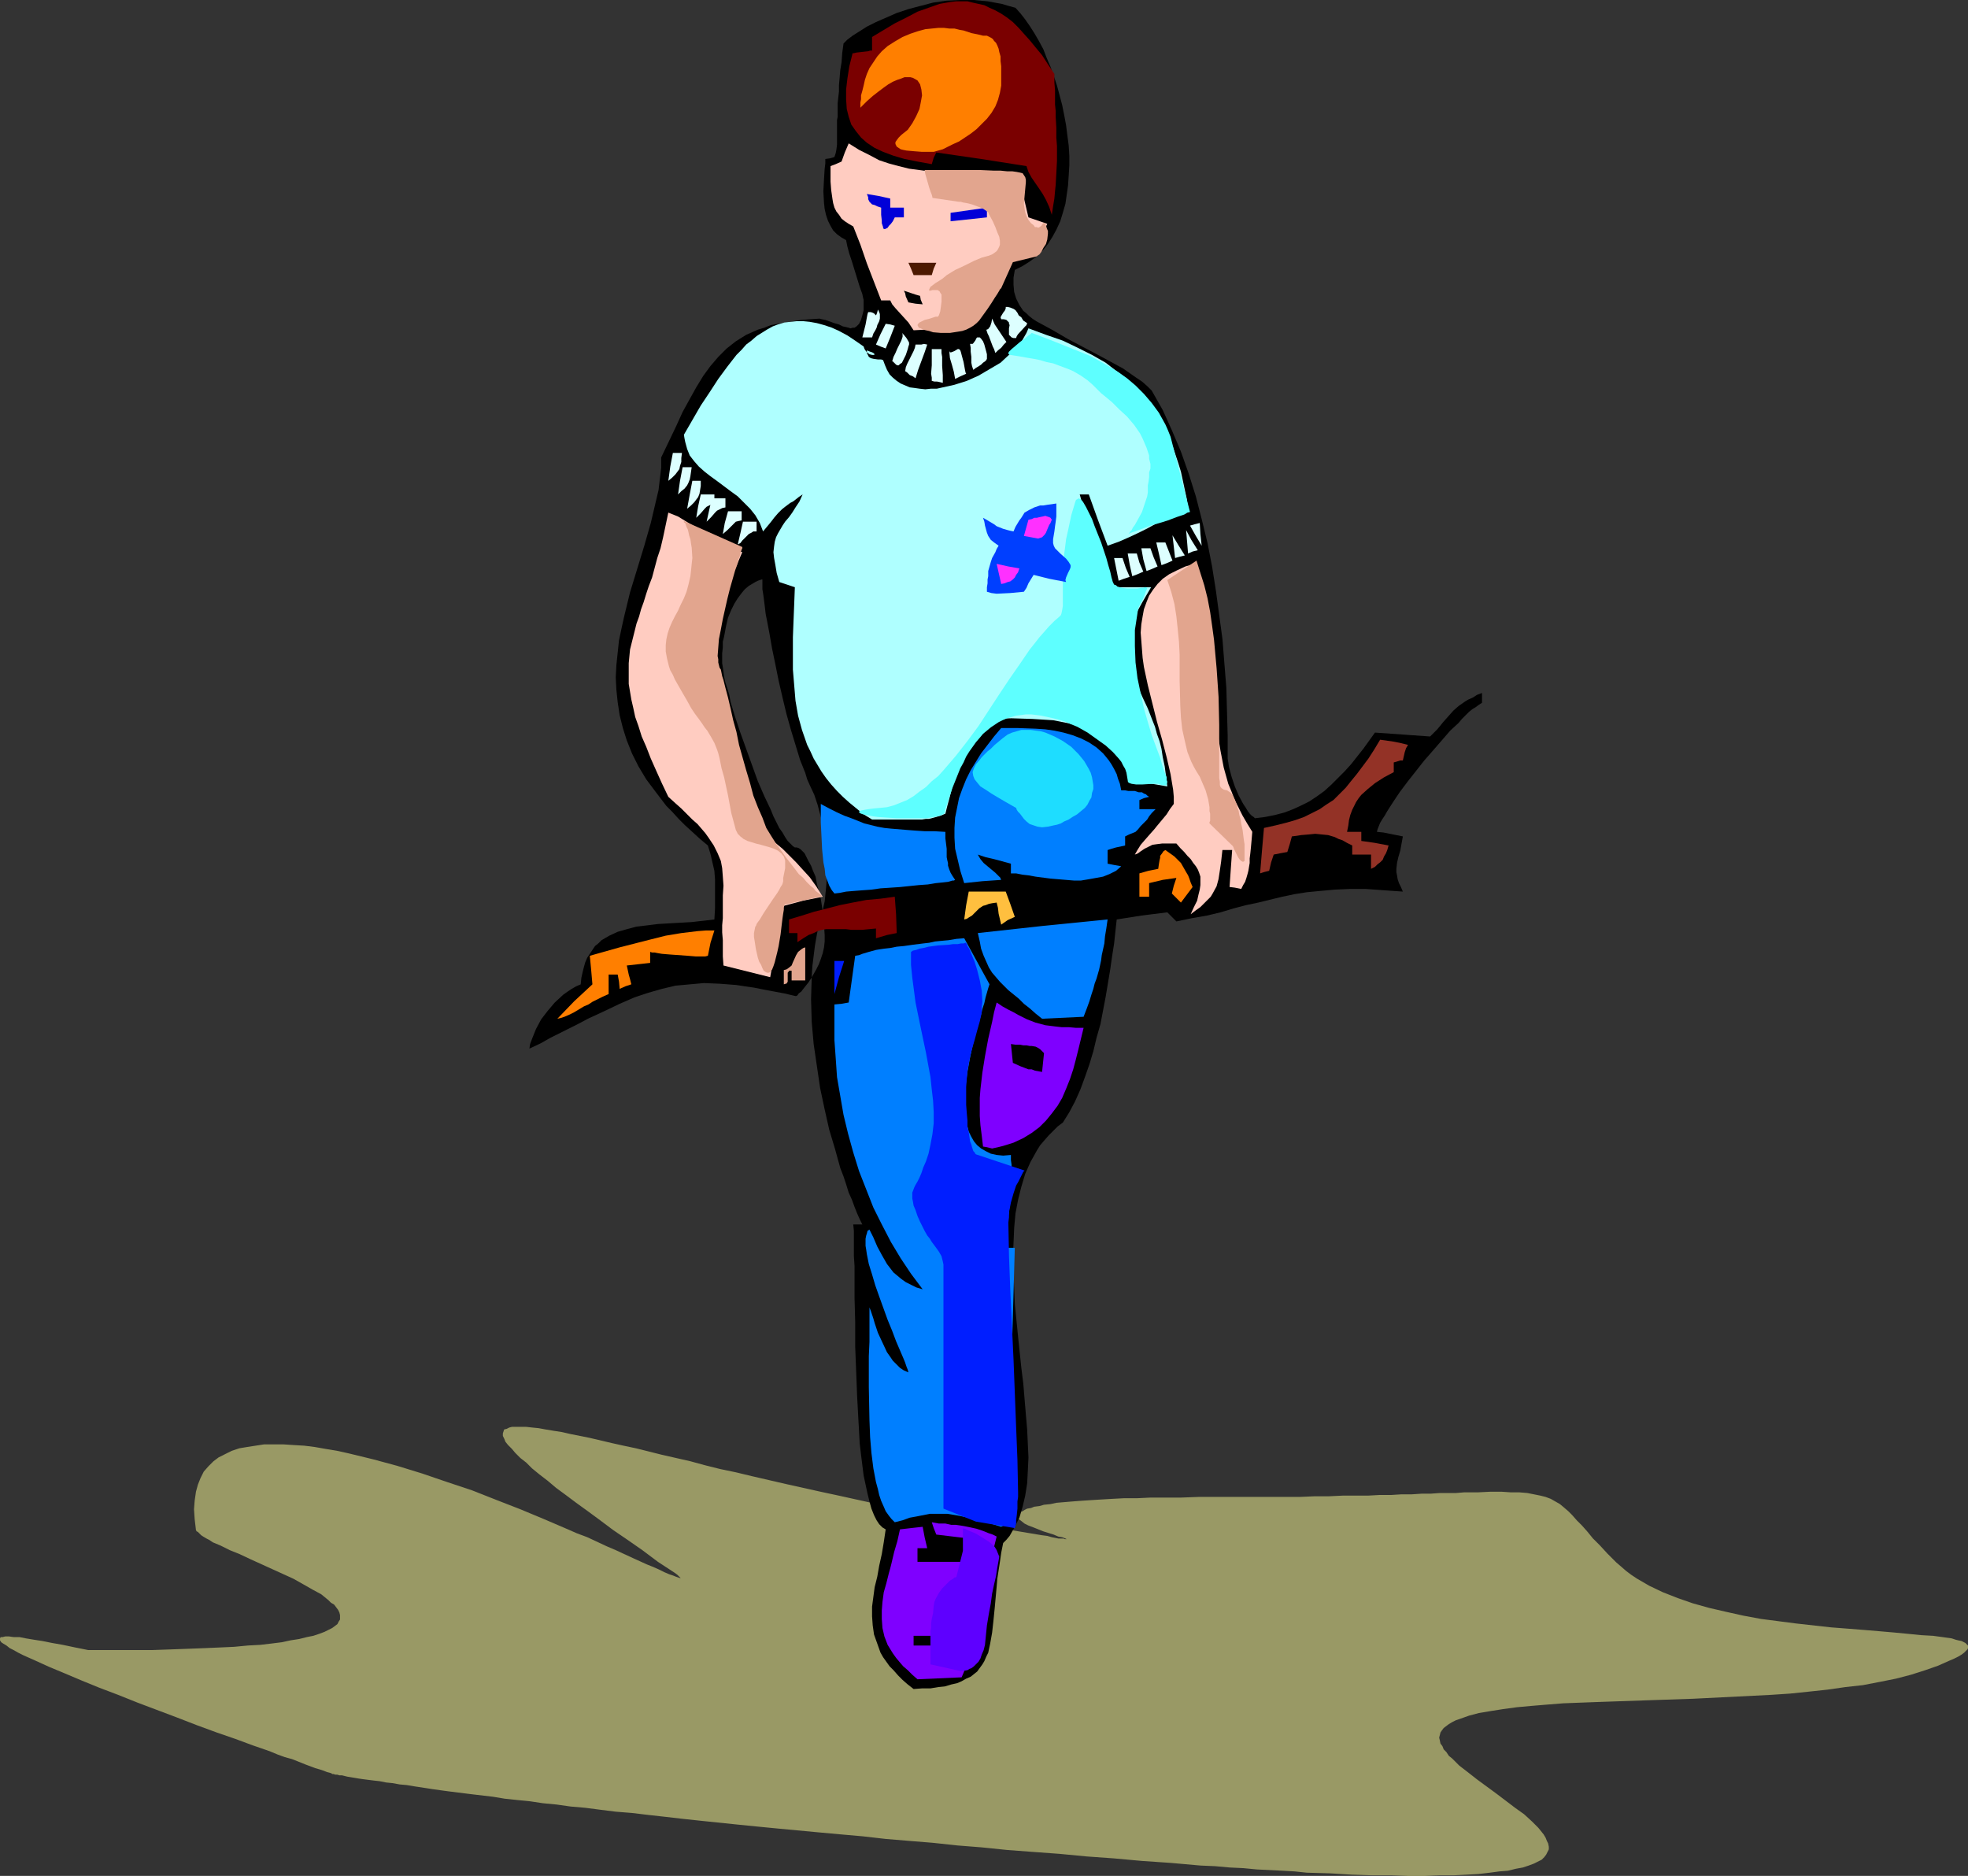
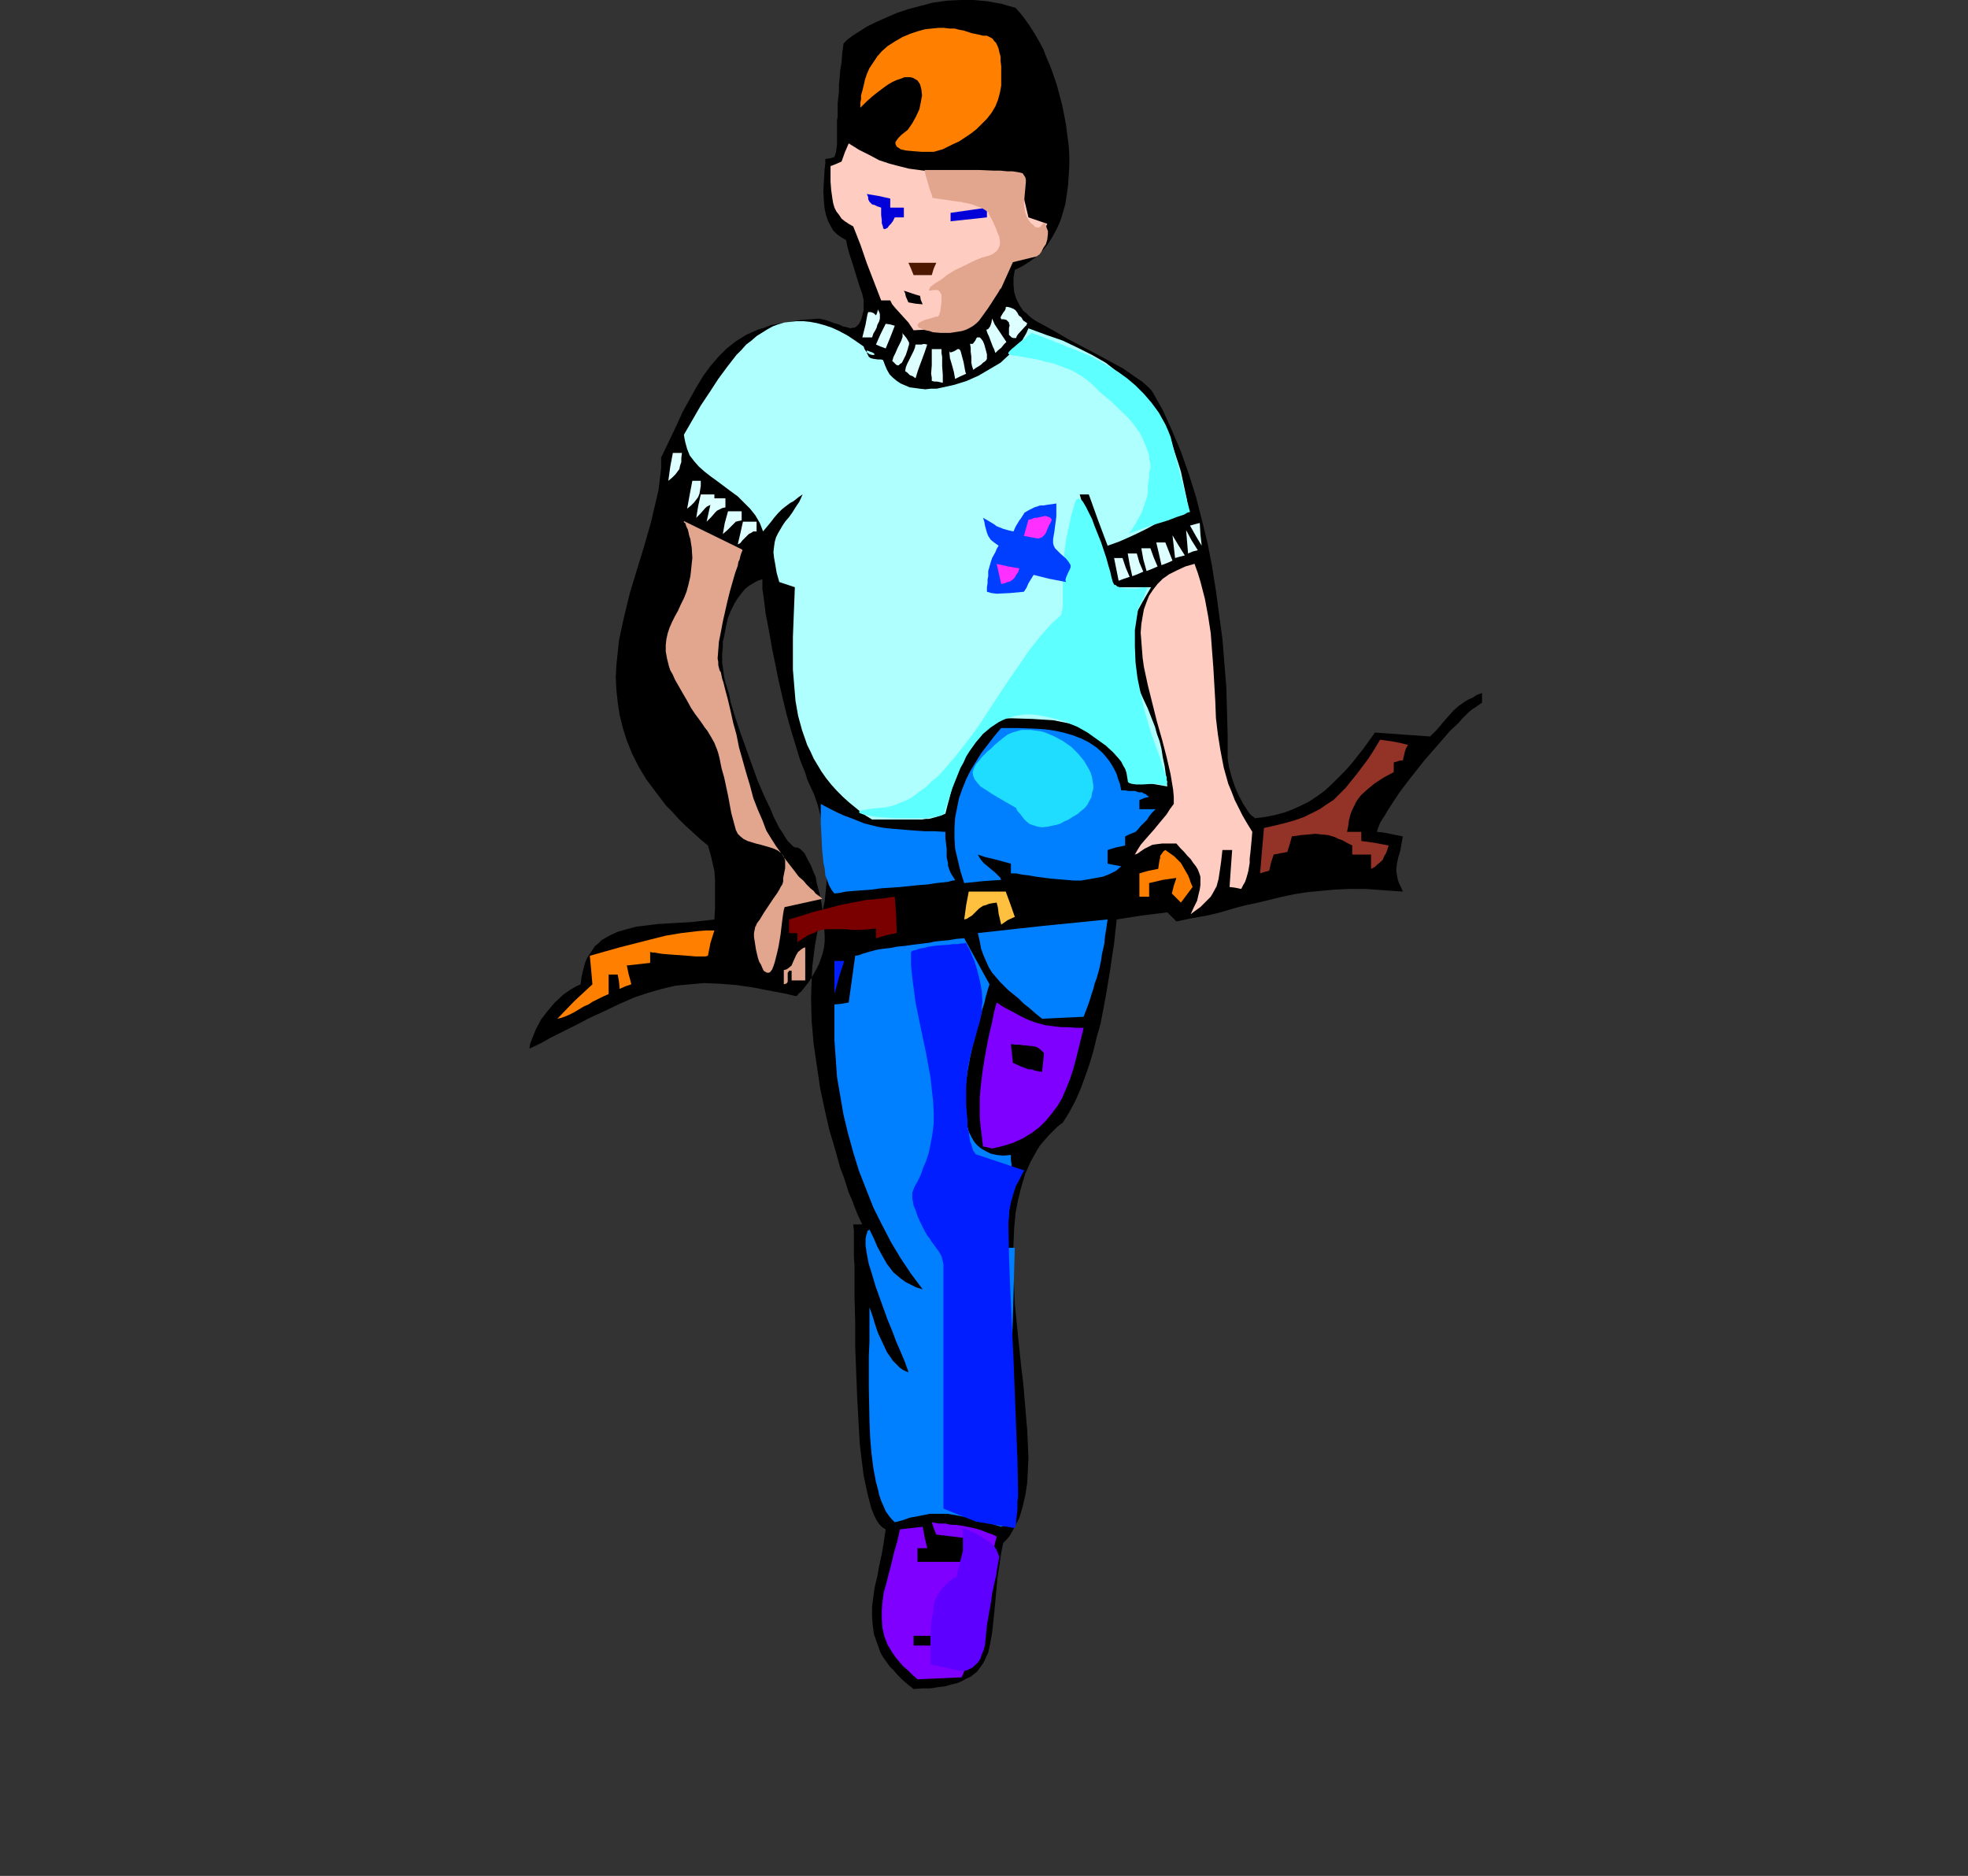
<svg xmlns="http://www.w3.org/2000/svg" xmlns:ns1="http://sodipodi.sourceforge.net/DTD/sodipodi-0.dtd" xmlns:ns2="http://www.inkscape.org/namespaces/inkscape" version="1.0" width="129.681mm" height="123.604mm" id="svg61" ns1:docname="Breaking Firewood.wmf">
  <rect width="100%" height="100%" fill="#333333" stroke="none" />
  <ns1:namedview id="namedview61" pagecolor="#ffffff" bordercolor="#000000" borderopacity="0.25" ns2:showpageshadow="2" ns2:pageopacity="0.0" ns2:pagecheckerboard="0" ns2:deskcolor="#d1d1d1" ns2:document-units="mm" />
  <defs id="defs1">
    <pattern id="WMFhbasepattern" patternUnits="userSpaceOnUse" width="6" height="6" x="0" y="0" />
  </defs>
-   <path style="fill:#999965;fill-opacity:1;fill-rule:evenodd;stroke:none" d="m 48.803,381.036 -0.323,-2.747 -0.162,-2.424 0.162,-2.101 0.323,-2.262 0.485,-1.778 0.646,-1.616 0.808,-1.616 1.131,-1.293 1.293,-1.293 1.293,-0.97 1.616,-0.808 1.616,-0.808 1.939,-0.646 1.939,-0.323 2.101,-0.323 2.101,-0.323 h 2.424 2.424 l 2.424,0.162 2.747,0.162 2.586,0.323 2.747,0.485 2.909,0.485 2.909,0.646 5.979,1.454 5.979,1.616 6.302,1.939 6.141,2.101 6.302,2.101 6.141,2.424 5.818,2.262 5.818,2.424 5.656,2.424 2.586,1.131 2.586,0.97 2.424,1.131 2.424,1.131 2.262,0.97 2.101,0.97 2.101,0.97 1.778,0.808 1.778,0.808 1.616,0.646 1.454,0.646 1.293,0.646 1.131,0.485 0.97,0.323 0.808,0.323 0.485,0.162 0.485,0.162 h 0.162 l -0.162,-0.162 -0.162,-0.162 -0.485,-0.485 -0.646,-0.485 -4.202,-2.747 -3.878,-2.909 -3.717,-2.585 -3.555,-2.424 -3.232,-2.424 -3.07,-2.262 -2.909,-2.101 -2.586,-1.939 -2.424,-1.778 -2.101,-1.778 -2.101,-1.616 -1.778,-1.454 -1.454,-1.454 -1.454,-1.131 -1.293,-1.293 -0.808,-0.97 -0.97,-0.97 -0.646,-0.808 -0.323,-0.808 -0.323,-0.646 v -0.646 l 0.162,-0.485 0.162,-0.485 0.646,-0.162 0.646,-0.323 0.646,-0.162 h 1.131 1.131 1.293 l 1.454,0.162 1.616,0.162 1.778,0.323 1.939,0.323 2.101,0.323 2.101,0.485 2.424,0.485 2.424,0.485 2.747,0.646 2.747,0.646 2.909,0.646 3.07,0.646 3.232,0.808 3.232,0.808 3.555,0.808 3.555,0.808 3.555,0.97 3.878,0.97 3.878,0.808 4.04,0.97 4.202,0.97 4.202,0.97 4.363,0.97 4.363,0.97 4.525,0.97 9.534,2.101 9.696,1.939 10.181,2.101 10.504,1.939 10.666,1.778 1.293,0.162 1.131,0.323 0.808,0.162 0.808,0.162 h 0.808 0.485 l 0.323,0.162 h 0.323 0.323 v 0 h -0.162 l -0.323,-0.162 -0.808,-0.323 -0.97,-0.162 -1.131,-0.485 -2.586,-0.808 -2.424,-0.97 -1.293,-0.485 -0.97,-0.485 -0.808,-0.646 -0.646,-0.485 -0.162,-0.646 v -0.323 l 0.162,-0.162 0.162,-0.323 0.323,-0.323 0.485,-0.162 0.485,-0.323 0.646,-0.323 0.97,-0.162 0.808,-0.323 1.293,-0.162 1.131,-0.323 1.616,-0.162 1.454,-0.323 1.939,-0.162 1.939,-0.162 2.101,-0.162 2.424,-0.162 2.586,-0.162 2.747,-0.162 3.07,-0.162 h 3.232 l 3.394,-0.162 h 3.717 3.878 l 4.363,-0.162 h 4.363 8.888 4.202 3.878 3.878 l 3.717,-0.162 h 3.555 l 3.394,-0.162 h 3.232 3.07 l 2.909,-0.162 h 2.909 l 2.586,-0.162 h 2.586 l 2.424,-0.162 h 2.262 l 2.262,-0.162 h 2.101 1.939 l 1.939,-0.162 h 1.778 1.616 l 3.232,-0.162 h 2.747 l 2.424,0.162 h 2.101 l 1.939,0.162 1.616,0.323 1.616,0.323 1.293,0.323 1.293,0.485 1.131,0.646 1.131,0.646 0.97,0.808 1.131,0.97 0.97,0.97 1.131,1.293 1.293,1.293 1.293,1.454 1.454,1.778 1.778,1.778 1.778,1.939 2.262,2.262 1.131,0.97 1.293,1.131 1.293,0.97 1.454,0.97 3.07,1.778 3.394,1.616 3.717,1.454 3.717,1.293 4.04,1.131 4.202,0.97 4.363,0.97 4.363,0.808 8.726,1.131 8.726,0.97 4.202,0.323 4.04,0.323 3.878,0.323 3.717,0.323 3.394,0.323 3.232,0.323 2.909,0.162 2.424,0.323 1.131,0.162 1.131,0.162 0.97,0.323 0.646,0.162 0.808,0.162 0.646,0.323 0.323,0.162 0.323,0.323 0.323,0.323 v 0.323 0.323 l -0.162,0.323 -0.323,0.323 -0.485,0.485 -0.646,0.485 -0.808,0.485 -0.97,0.485 -1.131,0.485 -1.454,0.646 -1.454,0.646 -3.232,1.131 -3.555,1.131 -3.717,0.97 -4.04,0.808 -4.202,0.808 -4.363,0.485 -4.525,0.646 -4.525,0.485 -4.686,0.485 -4.848,0.323 -9.696,0.485 -9.696,0.485 -9.696,0.323 -9.373,0.323 -4.686,0.162 -4.363,0.162 -4.202,0.162 -4.04,0.323 -3.878,0.323 -3.555,0.323 -3.555,0.485 -3.07,0.485 -2.909,0.485 -2.424,0.646 -2.262,0.808 -0.97,0.323 -0.97,0.485 -0.808,0.485 -0.646,0.485 -0.646,0.485 -0.485,0.646 -0.323,0.485 -0.162,0.646 -0.162,0.646 0.162,0.646 0.162,0.808 0.485,0.646 0.323,0.808 0.646,0.646 0.646,0.97 0.808,0.646 1.778,1.778 2.101,1.616 2.262,1.778 2.424,1.778 2.424,1.778 4.686,3.555 2.262,1.616 1.939,1.778 1.616,1.616 0.646,0.808 0.646,0.808 0.485,0.808 0.323,0.808 0.323,0.646 0.162,0.808 v 0.646 l -0.323,0.646 -0.323,0.646 -0.485,0.646 -0.646,0.646 -0.97,0.485 -0.97,0.485 -1.293,0.485 -1.454,0.485 -1.778,0.323 -1.939,0.485 -2.101,0.162 -2.424,0.323 -2.747,0.323 -2.909,0.162 -3.232,0.162 h -3.555 l -3.717,0.162 h -4.04 l -4.525,-0.162 h -4.686 l -5.01,-0.162 -5.333,-0.323 -5.818,-0.162 -3.07,-0.323 -2.909,-0.162 -3.232,-0.162 -3.232,-0.162 -3.394,-0.323 -3.394,-0.162 -3.555,-0.323 -3.717,-0.162 -7.272,-0.646 -7.11,-0.485 -7.11,-0.646 -6.787,-0.485 -6.787,-0.646 -6.626,-0.485 -6.464,-0.485 -6.302,-0.646 -6.141,-0.485 -5.979,-0.646 -5.979,-0.485 -5.818,-0.485 -5.656,-0.646 -5.494,-0.485 -5.333,-0.485 -5.171,-0.485 -5.171,-0.485 -5.01,-0.485 -4.848,-0.485 -4.686,-0.485 -4.686,-0.485 -4.525,-0.485 -4.202,-0.485 -4.363,-0.485 -4.04,-0.485 -4.04,-0.323 -3.878,-0.485 -3.717,-0.485 -3.717,-0.323 -3.394,-0.485 -3.394,-0.323 -3.232,-0.485 -3.232,-0.323 -3.07,-0.323 -2.909,-0.485 -2.747,-0.323 -2.747,-0.323 -2.586,-0.323 -2.586,-0.323 -2.424,-0.323 -2.262,-0.323 -2.101,-0.323 -2.101,-0.323 -1.939,-0.323 -1.778,-0.162 -1.778,-0.323 -1.616,-0.162 -1.616,-0.323 -1.454,-0.162 -1.293,-0.162 -1.293,-0.162 -1.131,-0.162 -0.97,-0.162 -0.97,-0.162 -0.97,-0.162 -0.646,-0.162 -0.646,-0.162 h -0.646 l -0.485,-0.162 h -0.485 l -0.485,-0.162 h -0.162 -0.162 l -0.162,-0.162 -0.485,-0.162 -0.646,-0.162 -0.808,-0.323 -0.97,-0.323 -1.131,-0.323 -1.293,-0.485 -1.293,-0.485 -1.616,-0.646 -1.616,-0.646 -1.778,-0.485 -1.778,-0.646 -1.939,-0.808 -4.202,-1.454 -4.363,-1.616 -4.686,-1.616 -4.848,-1.778 -5.01,-1.939 -9.858,-3.717 -4.848,-1.939 -4.686,-1.778 -4.363,-1.778 -4.202,-1.778 -1.939,-0.808 -1.939,-0.808 -1.778,-0.808 L 8.726,413.516 7.272,412.87 5.818,412.224 4.525,411.577 3.394,410.931 2.424,410.446 1.616,409.8 0.808,409.315 0.323,408.992 0,408.507 v -0.323 -0.162 l 0.162,-0.323 h 0.485 l 0.646,-0.162 h 0.97 l 1.131,0.162 h 1.454 l 1.616,0.323 1.939,0.323 2.101,0.323 2.424,0.485 2.747,0.485 3.07,0.646 3.232,0.646 h 10.827 5.01 l 4.686,-0.162 4.363,-0.162 4.202,-0.162 3.717,-0.162 3.555,-0.162 3.394,-0.323 3.07,-0.162 2.747,-0.323 2.586,-0.323 2.262,-0.485 2.101,-0.323 1.939,-0.485 1.616,-0.323 1.454,-0.485 1.293,-0.485 0.97,-0.485 0.97,-0.485 0.646,-0.485 0.646,-0.485 0.323,-0.646 0.323,-0.485 v -0.646 -0.485 l -0.162,-0.646 -0.323,-0.646 -0.485,-0.646 -0.485,-0.646 -0.808,-0.485 -0.646,-0.646 -1.778,-1.454 -2.101,-1.131 -2.262,-1.293 -2.586,-1.454 -5.333,-2.424 -5.333,-2.424 -2.747,-1.293 -2.424,-0.97 -2.262,-1.131 -1.939,-0.808 -0.97,-0.646 -0.646,-0.323 -0.808,-0.485 -0.485,-0.323 -0.485,-0.485 -0.323,-0.323 -0.323,-0.162 z" id="path1" />
  <path style="fill:#000000;fill-opacity:1;fill-rule:evenodd;stroke:none" d="m 227.533,420.626 -1.454,-1.131 -1.293,-1.131 -1.131,-1.131 -1.131,-1.293 -0.97,-0.97 -0.808,-1.131 -0.808,-1.131 -0.646,-1.131 -0.808,-2.262 -0.808,-2.262 -0.323,-2.262 -0.162,-2.262 v -2.424 l 0.323,-2.424 0.323,-2.424 0.646,-2.585 0.485,-2.747 0.646,-2.909 0.485,-2.909 0.485,-3.232 -0.808,-0.485 -0.808,-0.808 -0.646,-0.97 -0.646,-1.293 -0.646,-1.616 -0.485,-1.778 -0.485,-1.939 -0.485,-2.262 -0.485,-2.262 -0.323,-2.585 -0.323,-2.585 -0.323,-2.747 -0.162,-2.909 -0.162,-2.909 -0.323,-5.979 -0.485,-12.443 v -6.141 l -0.162,-5.979 v -2.747 -2.747 -2.424 l -0.162,-2.424 v -2.262 -2.101 -1.939 l -0.162,-1.616 h 2.262 l -0.646,-1.293 -0.646,-1.454 -0.646,-1.616 -0.646,-1.778 -0.808,-1.778 -0.646,-2.101 -0.646,-1.939 -0.808,-2.101 -1.293,-4.686 -1.454,-4.848 -1.131,-5.009 -1.131,-5.333 -0.808,-5.494 -0.808,-5.494 -0.485,-5.494 -0.162,-5.656 0.162,-5.494 0.162,-2.747 0.323,-2.585 0.323,-2.585 0.485,-2.747 0.485,-2.424 0.808,-2.585 0.162,-0.808 0.162,-0.97 0.323,-1.454 0.162,-1.616 0.162,-1.616 0.162,-1.939 v -2.101 -2.262 l -0.162,-2.262 -0.162,-2.262 -0.162,-2.424 -0.485,-2.585 -0.646,-2.585 -0.646,-2.424 -0.808,-2.424 -1.131,-2.424 -0.646,-1.454 -0.485,-1.616 -1.293,-3.232 -1.131,-3.717 -1.131,-3.717 -1.131,-4.04 -0.97,-4.04 -0.97,-4.201 -0.808,-4.04 -0.808,-3.878 -0.646,-3.717 -0.646,-3.393 -0.323,-1.616 -0.162,-1.454 -0.162,-1.293 -0.162,-1.293 -0.162,-1.131 -0.162,-0.97 v -0.808 -0.646 -0.646 -0.323 h -0.162 l -0.485,0.162 -0.485,0.162 -0.646,0.323 -0.808,0.485 -0.808,0.485 -0.97,0.808 -0.808,0.97 -0.97,1.293 -0.808,1.293 -0.808,1.616 -0.808,1.939 -0.485,2.101 -0.485,2.585 -0.323,1.293 v 1.454 l -0.162,1.454 v 1.616 0.808 l 0.162,0.97 0.162,1.131 0.162,1.293 0.323,1.454 0.485,1.454 0.485,1.616 0.323,1.778 1.131,3.717 1.293,3.878 1.454,4.04 1.454,4.04 1.454,4.04 1.616,3.717 1.616,3.393 0.646,1.616 0.808,1.616 0.646,1.293 0.808,1.131 0.646,1.131 0.646,0.97 0.646,0.646 0.646,0.646 0.485,0.323 h 0.485 l 0.485,0.162 0.485,0.323 0.485,0.485 0.485,0.485 0.485,0.97 0.485,0.97 0.646,1.131 0.485,1.293 0.646,1.454 0.323,1.778 0.485,1.778 0.485,1.939 0.323,2.101 0.323,2.101 0.162,2.424 0.162,2.424 v 1.616 l -0.162,1.454 -0.323,1.454 -0.485,1.454 -0.485,1.293 -0.646,1.293 -0.646,1.131 -0.646,1.131 -0.646,0.97 -0.646,0.808 -0.646,0.808 -0.485,0.646 -0.646,0.485 -0.323,0.485 -0.323,0.162 h -0.162 l -2.747,-0.646 -2.586,-0.485 -2.586,-0.485 -2.424,-0.485 -2.262,-0.323 -2.101,-0.323 -2.101,-0.162 -2.101,-0.162 -3.878,-0.162 -3.555,0.323 -3.555,0.323 -3.394,0.808 -3.394,0.97 -3.394,1.131 -3.717,1.616 -3.717,1.778 -2.101,0.97 -2.101,0.97 -2.101,1.131 -2.262,1.131 -4.848,2.424 -2.586,1.454 -2.747,1.293 0.162,-1.131 0.485,-1.293 0.97,-2.424 1.293,-2.424 1.616,-2.101 1.778,-2.101 2.101,-1.939 1.131,-0.808 0.97,-0.646 1.131,-0.646 1.131,-0.485 0.162,-1.616 0.323,-1.454 0.323,-1.293 0.323,-1.131 0.485,-1.131 0.646,-0.97 0.646,-0.97 0.646,-0.97 0.808,-0.646 0.808,-0.808 1.939,-1.131 2.101,-0.97 2.262,-0.646 2.424,-0.646 2.747,-0.323 2.586,-0.323 2.747,-0.162 5.656,-0.323 5.656,-0.646 0.162,-2.747 v -2.585 -2.262 -2.424 l -0.162,-2.101 -0.485,-2.101 -0.485,-2.101 -0.646,-2.101 -1.939,-1.616 -1.939,-1.778 -1.778,-1.616 -1.616,-1.616 -1.616,-1.778 -1.454,-1.454 -2.586,-3.393 -2.424,-3.232 -1.939,-3.232 -1.616,-3.232 -1.293,-3.232 -0.97,-3.07 -0.808,-3.232 -0.485,-3.232 -0.323,-3.07 -0.162,-3.07 0.162,-3.07 0.323,-3.07 0.323,-3.07 0.646,-3.07 0.646,-2.909 1.454,-5.979 1.778,-5.817 1.778,-5.817 1.616,-5.656 0.646,-2.747 0.646,-2.747 0.646,-2.747 0.323,-2.747 0.323,-2.747 v -2.585 l 1.939,-4.04 1.778,-3.717 1.616,-3.555 1.778,-3.232 1.616,-2.909 1.778,-2.909 1.778,-2.424 1.939,-2.262 2.101,-2.101 2.262,-1.778 1.293,-0.808 1.293,-0.808 1.454,-0.646 1.454,-0.646 1.616,-0.485 1.616,-0.646 1.778,-0.323 1.778,-0.323 1.939,-0.323 2.101,-0.323 2.101,-0.162 2.424,-0.162 0.646,0.162 0.808,0.162 2.262,0.808 1.131,0.323 0.97,0.485 0.808,0.162 0.646,0.162 0.485,0.162 0.485,-0.162 h 0.485 l 0.485,-0.323 0.646,-0.646 0.485,-0.97 0.323,-1.131 0.323,-1.293 v -1.131 -1.454 l -0.162,-0.646 -0.162,-0.808 -0.646,-1.778 -0.646,-2.101 -0.646,-2.101 -0.646,-2.101 -0.646,-1.939 -0.485,-1.778 -0.162,-0.808 -0.162,-0.808 -1.131,-0.646 -1.131,-0.808 -0.97,-0.97 -0.646,-1.131 -0.646,-1.293 -0.485,-1.454 -0.323,-1.454 -0.162,-1.454 -0.162,-2.909 0.162,-3.07 0.162,-2.585 0.162,-1.293 v -1.131 l 1.131,-0.162 1.131,-0.323 0.323,-0.97 0.162,-0.808 0.162,-1.293 v -6.141 l 0.162,-0.808 v -1.131 -1.131 -1.131 l 0.162,-1.454 0.162,-1.454 v -1.616 l 0.162,-1.778 0.162,-1.939 0.323,-1.939 0.162,-2.262 0.323,-2.424 0.485,-0.485 0.485,-0.485 1.293,-0.97 1.778,-1.131 1.778,-1.131 2.262,-1.131 2.586,-1.131 2.586,-1.131 2.909,-0.97 3.07,-0.808 3.07,-0.808 3.394,-0.485 L 239.168,0 h 3.394 l 3.394,0.323 3.555,0.646 1.616,0.485 1.778,0.485 1.293,1.454 1.131,1.454 1.131,1.616 1.131,1.778 1.131,1.939 1.131,2.101 0.808,2.101 0.97,2.262 0.808,2.262 0.808,2.424 1.293,4.848 0.485,2.424 0.485,2.585 0.323,2.585 0.323,2.424 0.162,2.585 v 2.424 l -0.162,2.585 -0.162,2.424 -0.323,2.262 -0.323,2.262 -0.646,2.262 -0.646,2.101 -0.97,2.101 -0.97,1.778 -1.131,1.778 -1.293,1.616 -1.454,1.454 -1.778,1.293 -1.778,1.131 -1.939,0.97 -0.323,1.939 v 1.778 l 0.162,1.778 0.485,1.616 0.808,1.616 0.97,1.454 0.808,0.646 0.646,0.646 0.808,0.646 0.97,0.646 3.878,2.101 3.878,2.262 8.242,4.363 3.878,2.101 1.778,0.97 1.616,1.131 1.616,1.131 1.454,0.97 1.293,1.131 1.131,1.131 2.747,4.848 2.262,5.009 2.262,5.333 1.939,5.494 1.778,5.656 1.454,5.656 1.454,5.979 1.131,5.817 0.97,6.141 0.808,5.979 0.808,5.979 0.485,6.141 0.485,5.979 0.162,5.979 0.162,5.817 v 5.817 l 0.162,0.97 0.162,1.131 0.646,2.424 0.808,2.424 0.97,2.262 1.131,2.101 0.646,0.97 0.485,0.808 0.485,0.646 0.485,0.485 0.485,0.323 0.323,0.323 2.586,-0.323 2.424,-0.485 2.424,-0.646 2.101,-0.808 2.101,-0.97 1.939,-0.97 1.939,-1.293 1.778,-1.293 1.778,-1.616 1.616,-1.616 1.616,-1.616 1.616,-1.778 3.07,-3.878 2.909,-4.04 13.736,0.97 0.97,-0.97 0.808,-0.808 0.808,-0.97 0.646,-0.808 1.293,-1.454 1.293,-1.454 1.293,-1.131 1.616,-1.131 0.808,-0.485 1.131,-0.485 0.97,-0.646 1.293,-0.485 v 2.424 l -0.485,0.323 -0.485,0.323 -0.646,0.485 -0.808,0.485 -0.808,0.646 -0.808,0.808 -0.97,0.97 -0.808,0.97 -2.101,1.939 -2.101,2.424 -2.101,2.424 -2.262,2.585 -4.202,5.333 -1.939,2.585 -1.616,2.424 -1.454,2.262 -0.646,1.131 -0.646,0.97 -0.485,0.808 -0.323,0.808 -0.323,0.808 -0.162,0.646 1.616,0.162 1.616,0.323 3.232,0.646 -0.323,1.778 -0.323,1.778 -0.485,1.616 -0.323,1.454 -0.162,1.454 v 0.808 l 0.162,0.808 0.162,0.97 0.323,0.97 0.485,0.97 0.485,1.131 -2.424,-0.162 -2.262,-0.162 -2.262,-0.162 -2.262,-0.162 h -1.939 -2.101 l -3.717,0.162 -3.555,0.323 -3.394,0.323 -3.07,0.485 -3.07,0.646 -5.979,1.454 -3.07,0.646 -3.07,0.808 -3.232,0.97 -3.394,0.808 -3.717,0.646 -3.878,0.808 -1.131,-1.131 -1.131,-1.131 -6.464,0.808 -6.141,0.97 -0.323,2.909 -0.323,3.07 -0.485,3.07 -0.485,3.393 -1.131,6.787 -1.293,6.787 -0.97,3.393 -0.808,3.393 -0.97,3.232 -1.131,3.232 -1.131,3.07 -1.293,2.909 -1.454,2.747 -1.616,2.585 -1.293,0.97 -1.131,1.131 -1.131,1.131 -1.131,1.293 -0.97,1.131 -0.808,1.293 -1.616,2.909 -1.293,2.909 -0.97,3.232 -0.808,3.232 -0.646,3.393 -0.323,3.555 -0.162,3.717 -0.162,3.717 0.162,3.878 0.162,3.878 0.162,3.878 0.808,8.08 0.808,7.756 0.485,3.878 0.323,3.878 0.323,3.878 0.323,3.717 0.162,3.555 0.162,3.393 -0.162,3.393 -0.162,3.07 -0.485,3.07 -0.646,2.747 -0.808,2.747 -1.131,2.262 -1.293,2.262 -0.808,0.97 -0.808,0.808 -0.485,2.424 -0.323,2.262 -0.323,2.101 -0.323,2.101 -0.162,1.939 -0.162,1.778 -0.323,3.555 -0.323,3.232 -0.323,2.909 -0.485,2.747 -0.485,2.262 -0.485,0.97 -0.485,1.131 -0.485,0.808 -1.293,1.778 -0.808,0.646 -0.808,0.646 -1.131,0.485 -1.131,0.646 -1.131,0.485 -1.454,0.323 -1.616,0.485 -1.616,0.162 -1.939,0.323 h -2.101 z" id="path2" />
  <path style="fill:#7f00ff;fill-opacity:1;fill-rule:evenodd;stroke:none" d="m 228.502,418.202 -1.293,-1.131 -1.131,-1.131 -1.131,-0.97 -0.97,-1.131 -0.808,-0.97 -0.808,-1.131 -1.293,-2.101 -0.808,-2.101 -0.485,-2.101 -0.162,-2.262 v -2.101 l 0.162,-2.101 0.323,-2.424 0.646,-2.262 0.646,-2.585 0.323,-1.131 0.323,-1.293 0.646,-2.747 0.808,-2.747 0.646,-2.909 2.747,-0.323 2.909,-0.323 0.485,2.585 0.646,2.747 h -2.424 v 3.393 h 12.766 v -5.817 l -4.04,-0.485 -4.04,-0.485 -0.646,-1.616 -0.485,-1.454 1.778,0.323 h 1.616 l 1.454,0.323 h 1.131 l 1.131,0.162 0.97,0.162 1.616,0.323 1.454,0.323 1.454,0.485 1.616,0.646 0.97,0.323 0.97,0.485 -0.646,2.585 -0.485,2.585 -0.485,2.262 -0.485,2.262 -0.485,1.939 -0.485,1.939 -0.323,1.778 -0.323,1.616 -0.323,1.616 -0.323,1.293 -0.323,1.454 -0.323,1.131 -0.162,1.131 -0.323,0.97 -0.323,1.778 -0.485,1.454 -0.323,1.293 -0.323,1.131 -0.323,0.97 -0.646,1.939 -0.323,0.808 -0.485,1.131 z" id="path3" />
  <path style="fill:#000000;fill-opacity:1;fill-rule:evenodd;stroke:none" d="m 227.533,409.8 v -2.424 h 7.918 v 2.424 z" id="path4" />
  <path style="fill:#007fff;fill-opacity:1;fill-rule:evenodd;stroke:none" d="m 249.349,380.228 -2.101,-0.646 -1.778,-0.485 -0.97,-0.323 -0.808,-0.162 -1.778,-0.485 -3.07,-0.646 -2.909,-0.485 h -2.909 -1.454 l -1.616,0.323 -1.616,0.323 -1.778,0.323 -1.778,0.646 -1.939,0.485 -0.808,-0.808 -0.646,-0.808 -0.808,-1.131 -0.485,-1.131 -0.646,-1.454 -0.485,-1.454 -0.323,-1.454 -0.485,-1.778 -0.646,-3.393 -0.485,-3.878 -0.323,-3.878 -0.162,-4.201 -0.162,-8.241 v -3.878 -3.878 l 0.162,-3.555 v -3.232 -4.04 -1.293 l 0.323,0.808 0.323,0.97 0.323,0.97 0.323,1.131 0.808,2.424 1.131,2.424 1.131,2.424 0.808,1.131 0.646,0.97 0.97,0.97 0.808,0.808 0.97,0.646 1.131,0.485 -0.162,-0.646 -0.323,-0.808 -0.323,-0.97 -0.323,-0.808 -0.97,-2.262 -0.97,-2.262 -0.97,-2.585 -1.131,-2.747 -2.101,-5.817 -0.97,-2.747 -0.808,-2.747 -0.808,-2.585 -0.485,-2.424 -0.162,-1.131 -0.162,-0.97 v -1.778 l 0.162,-0.808 0.162,-0.485 0.162,-0.646 0.485,-0.323 0.97,1.939 0.485,1.131 0.485,1.131 1.131,2.101 1.293,2.262 1.616,2.101 0.97,0.808 0.97,0.808 1.131,0.808 1.293,0.646 1.293,0.646 1.616,0.485 -2.909,-3.878 -2.586,-3.878 -2.424,-4.04 -2.262,-4.363 -2.101,-4.201 -1.778,-4.525 -1.778,-4.525 -1.454,-4.686 -1.293,-4.686 -1.131,-4.686 -0.808,-4.686 -0.808,-4.686 -0.323,-4.686 -0.323,-4.525 v -4.525 -4.363 l 1.778,-0.162 1.778,-0.323 0.808,-5.817 0.808,-5.817 0.97,-0.162 0.808,-0.323 1.616,-0.485 1.778,-0.485 0.97,-0.162 1.131,-0.162 1.454,-0.162 1.616,-0.323 1.778,-0.162 2.262,-0.323 1.293,-0.162 1.293,-0.162 1.454,-0.162 1.454,-0.323 1.616,-0.162 1.778,-0.162 1.939,-0.323 1.939,-0.162 6.302,11.473 -0.323,0.97 -0.323,1.131 -0.323,1.131 -0.323,1.454 -0.485,1.454 -0.323,1.454 -0.97,3.393 -0.97,3.555 -0.808,3.717 -0.646,3.555 -0.485,3.717 -0.162,3.555 v 1.616 1.778 l 0.323,1.454 0.323,1.454 0.323,1.293 0.646,1.293 0.646,1.131 0.808,0.97 0.97,0.808 1.131,0.646 1.293,0.646 1.454,0.323 1.616,0.162 1.939,-0.162 v 1.293 l 0.162,1.131 v 1.778 l 0.162,1.778 -0.162,1.939 v 0.97 l -0.162,1.131 -0.162,1.293 -0.162,1.293 -0.162,1.778 -0.323,1.778 -0.162,2.101 -0.323,2.424 h -2.262 l -1.778,5.171 -1.616,5.171 1.131,-0.485 1.131,-0.808 0.808,-0.97 0.646,-1.131 0.646,-1.131 0.485,-1.131 0.323,-1.131 0.485,-1.131 h 2.262 l -0.97,34.419 -0.808,34.581 -0.97,0.162 z" id="path5" />
  <path style="fill:#7f00ff;fill-opacity:1;fill-rule:evenodd;stroke:none" d="m 247.086,286.019 -1.293,-0.323 -0.97,-0.162 -0.323,-2.747 -0.323,-2.585 -0.162,-2.262 v -2.424 -2.101 l 0.162,-2.101 0.485,-4.201 0.646,-4.04 0.808,-4.363 0.97,-4.201 0.485,-2.424 0.646,-2.424 1.454,0.97 1.454,0.808 1.293,0.646 1.131,0.646 2.262,1.131 2.101,0.808 2.424,0.646 1.293,0.162 1.293,0.162 1.454,0.162 h 1.778 l 1.778,0.162 h 1.939 l -1.293,5.333 -0.646,2.585 -0.646,2.424 -0.808,2.424 -0.97,2.424 -0.97,2.262 -1.131,1.939 -1.454,1.939 -1.454,1.778 -1.616,1.616 -1.939,1.454 -2.101,1.293 -2.424,1.131 -2.586,0.808 -1.293,0.323 z" id="path6" />
  <path style="fill:#000000;fill-opacity:1;fill-rule:evenodd;stroke:none" d="m 256.136,266.305 -2.101,-0.808 -1.778,-0.808 -0.485,-4.686 1.131,0.162 h 1.131 l 0.808,0.162 h 0.808 l 0.808,0.162 h 0.485 l 0.97,0.162 0.646,0.323 0.485,0.323 0.485,0.485 0.485,0.485 -0.485,4.686 -1.778,-0.323 -0.808,-0.323 z" id="path7" />
  <path style="fill:#ff7f00;fill-opacity:1;fill-rule:evenodd;stroke:none" d="m 138.814,253.701 4.202,-4.363 4.525,-4.201 -0.323,-3.717 -0.323,-3.393 7.434,-2.101 7.595,-1.939 3.878,-0.97 3.878,-0.646 4.04,-0.485 2.101,-0.162 h 2.101 l -0.97,3.07 -0.646,3.232 -0.646,0.162 h -2.424 l -1.939,-0.162 -2.262,-0.162 -2.262,-0.162 -1.939,-0.162 -0.97,-0.162 -0.808,-0.162 h -0.646 l -0.485,-0.162 v 2.747 l -1.454,0.162 -1.454,0.162 -2.909,0.323 0.485,2.262 0.323,1.131 0.323,1.293 -1.454,0.485 -1.454,0.646 -0.162,-1.778 -0.323,-1.778 h -2.262 v 4.848 l -1.454,0.646 -1.293,0.646 -1.293,0.646 -0.97,0.646 -1.131,0.485 -0.808,0.485 -0.808,0.485 -0.808,0.485 -1.293,0.646 -1.131,0.485 -0.97,0.323 z" id="path8" />
  <path style="fill:#007fff;fill-opacity:1;fill-rule:evenodd;stroke:none" d="m 259.529,253.701 -1.616,-1.293 -1.454,-1.293 -1.454,-1.131 -1.293,-1.293 -2.586,-2.101 -2.101,-2.101 -0.97,-1.131 -0.97,-1.131 -0.808,-1.293 -0.646,-1.454 -0.646,-1.454 -0.646,-1.778 -0.323,-1.778 -0.485,-2.101 16.16,-1.778 8.08,-0.808 8.08,-0.808 -0.323,2.262 -0.323,1.939 -0.162,1.778 -0.323,1.454 -0.323,1.454 -0.162,1.293 -0.485,2.262 -0.646,2.262 -0.485,1.293 -0.323,1.293 -0.485,1.454 -0.485,1.616 -0.646,1.778 -0.808,2.101 z" id="path9" />
  <path style="fill:#e2a58e;fill-opacity:1;fill-rule:evenodd;stroke:none" d="m 197.152,244.167 v -2.424 h -0.323 -0.323 l -0.162,0.323 -0.162,0.162 v 0.485 0.646 0.646 0.485 l -0.323,0.485 h -0.162 l -0.485,0.162 v -3.555 l 0.646,-0.162 0.485,-0.323 0.808,-0.646 0.323,-0.808 0.808,-1.778 0.485,-0.808 0.808,-0.646 0.485,-0.323 0.485,-0.162 v 8.241 z" id="path10" />
  <path style="fill:#001eff;fill-opacity:1;fill-rule:evenodd;stroke:none" d="m 207.817,247.56 v -8.241 h 2.424 l -1.293,4.04 z" id="path11" />
-   <path style="fill:#ffccc1;fill-opacity:1;fill-rule:evenodd;stroke:none" d="m 191.819,243.359 -5.818,-1.454 -5.818,-1.454 -0.162,-2.262 v -2.101 -1.939 l -0.162,-1.939 v -1.778 l 0.162,-1.778 v -1.454 -1.616 -2.585 l 0.162,-2.424 -0.162,-2.262 -0.162,-2.101 -0.323,-1.778 -0.808,-1.939 -0.97,-1.939 -0.646,-0.97 -0.646,-0.97 -0.808,-1.131 -0.97,-1.131 -0.97,-1.131 -1.293,-1.131 -1.293,-1.293 -1.454,-1.454 -1.454,-1.293 -1.778,-1.616 -1.616,-3.393 -1.454,-3.232 -1.293,-2.909 -1.131,-2.909 -1.131,-2.585 -0.808,-2.585 -0.808,-2.262 -0.485,-2.262 -0.485,-2.101 -0.323,-1.939 -0.323,-1.939 v -1.778 -1.778 -1.616 l 0.323,-3.393 0.808,-3.232 0.808,-3.232 0.646,-1.778 0.485,-1.778 0.646,-1.778 0.646,-2.101 0.646,-1.939 0.808,-2.101 0.646,-2.424 0.646,-2.424 0.808,-2.424 0.646,-2.747 0.646,-3.07 0.646,-3.07 2.424,0.97 2.101,1.293 2.101,1.293 2.101,1.454 2.101,1.293 2.262,1.293 2.424,1.293 1.454,0.485 1.454,0.485 -5.818,13.574 -5.656,13.574 1.778,0.485 2.101,0.485 2.747,10.504 1.454,5.171 1.454,5.333 1.616,5.333 1.939,5.333 2.101,5.494 1.293,2.747 1.293,2.747 3.717,3.07 1.616,1.616 1.778,1.778 1.616,1.778 1.778,1.939 1.616,2.262 1.616,2.585 -4.848,0.97 -4.848,1.293 -1.778,8.726 z" id="path12" />
  <path style="fill:#7a0000;fill-opacity:1;fill-rule:evenodd;stroke:none" d="m 198.606,234.633 v -2.262 h -2.101 v -3.393 l 3.232,-0.97 3.07,-0.97 3.232,-0.808 3.07,-0.808 3.232,-0.646 3.394,-0.646 3.555,-0.323 3.555,-0.485 0.323,4.363 0.162,4.686 -2.424,0.485 -2.747,0.808 v -2.424 l -1.778,0.162 -1.616,0.162 h -1.454 -1.293 l -1.293,-0.162 h -2.101 -0.97 -1.939 l -0.97,0.162 -1.131,0.323 -0.97,0.485 -1.293,0.485 -1.293,0.808 z" id="path13" />
  <path style="fill:#ffbf3f;fill-opacity:1;fill-rule:evenodd;stroke:none" d="m 249.349,230.27 -0.646,-2.747 -0.162,-1.454 -0.323,-1.293 -1.131,0.162 -0.808,0.162 -0.808,0.323 -0.646,0.162 -0.485,0.323 -0.485,0.323 -0.646,0.646 -0.485,0.485 -0.646,0.646 -0.808,0.485 -0.485,0.323 -0.646,0.162 0.485,-3.555 0.646,-3.393 h 9.211 l 1.131,3.07 1.131,3.232 -1.778,0.808 z" id="path14" />
  <path style="fill:#ffccc1;fill-opacity:1;fill-rule:evenodd;stroke:none" d="m 296.536,227.684 0.808,-1.778 0.808,-1.616 0.323,-1.454 0.323,-1.293 0.162,-1.131 v -1.131 -0.97 l -0.323,-0.97 -0.323,-0.808 -0.485,-0.808 -0.646,-0.808 -0.646,-0.97 -0.808,-0.808 -0.808,-0.97 -0.97,-0.97 -0.97,-1.131 h -1.939 -0.97 -0.646 l -1.293,0.162 -1.131,0.162 -0.97,0.485 -0.97,0.485 -0.97,0.646 -0.646,0.485 -0.323,0.162 -0.485,0.162 0.646,-1.131 0.808,-1.293 0.97,-1.131 1.131,-1.293 1.293,-1.454 0.646,-0.808 1.616,-1.939 0.808,-0.97 0.808,-1.293 0.97,-1.293 v -1.778 l -0.162,-1.778 -0.323,-1.939 -0.323,-1.939 -0.97,-4.201 -1.131,-4.363 -1.293,-4.525 -1.131,-4.525 -1.131,-4.525 -0.97,-4.525 -0.323,-2.262 -0.162,-2.101 -0.162,-2.101 -0.162,-2.101 0.162,-2.101 0.323,-1.939 0.323,-1.778 0.646,-1.778 0.646,-1.616 0.97,-1.454 1.131,-1.454 1.293,-1.293 1.616,-1.131 1.939,-0.97 2.101,-0.97 2.262,-0.646 0.808,2.262 0.646,2.101 1.131,4.363 0.808,4.363 0.646,4.201 0.323,4.363 0.323,4.201 0.485,8.403 0.162,4.201 0.485,4.04 0.646,4.04 0.808,4.201 1.131,4.04 0.808,1.939 0.808,2.101 0.97,1.939 0.97,1.939 1.131,1.939 1.293,2.101 -0.162,1.939 -0.162,1.778 -0.162,1.616 -0.162,1.293 v 1.131 l -0.162,0.97 -0.162,0.97 -0.162,0.646 -0.323,1.131 -0.323,0.97 -0.485,0.808 -0.485,0.97 -1.616,-0.323 -1.293,-0.162 0.323,-4.686 0.323,-4.525 h -2.424 l -0.162,1.454 -0.162,1.454 -0.162,1.131 -0.162,1.131 -0.323,2.101 -0.485,1.778 -0.97,1.778 -0.485,0.808 -0.808,0.808 -0.808,0.808 -0.97,0.97 -1.131,0.808 z" id="path15" />
  <path style="fill:#ff7f00;fill-opacity:1;fill-rule:evenodd;stroke:none" d="m 294.112,224.776 -1.131,-1.131 -1.131,-1.131 0.485,-1.939 0.646,-1.939 -3.394,0.485 -3.394,0.808 v 3.393 h -2.424 v -5.817 l 2.262,-0.646 2.424,-0.485 0.162,-1.131 0.162,-0.97 0.162,-0.646 v -0.485 l 0.485,-0.646 0.323,-0.485 0.485,-0.323 1.131,0.808 1.131,0.808 0.808,0.808 0.808,0.808 0.646,1.131 0.646,1.131 0.485,0.808 0.323,0.808 0.323,0.97 0.485,1.131 -1.454,1.939 z" id="path16" />
  <path style="fill:#007fff;fill-opacity:1;fill-rule:evenodd;stroke:none" d="m 207.817,222.513 -0.646,-0.808 -0.646,-1.131 -0.485,-1.293 -0.485,-1.293 -0.162,-1.616 -0.323,-1.616 -0.323,-3.232 -0.162,-3.393 -0.162,-3.232 v -3.878 -0.808 l 2.101,1.131 1.939,0.97 1.778,0.808 1.778,0.646 1.616,0.646 1.616,0.646 3.232,0.808 1.778,0.323 1.616,0.162 1.939,0.162 1.939,0.162 2.101,0.162 2.424,0.162 h 2.424 l 2.747,0.162 v 1.616 l 0.162,1.293 0.162,1.293 v 1.131 0.97 l 0.162,0.808 0.162,0.646 v 0.646 l 0.323,0.97 0.323,0.808 0.485,0.808 0.646,0.97 -0.323,0.162 h -0.323 l -1.131,0.323 -1.454,0.162 -1.616,0.162 -1.939,0.323 -2.262,0.162 -4.686,0.485 -4.848,0.323 -2.262,0.323 -2.262,0.162 -2.101,0.162 -1.939,0.162 -1.616,0.323 z" id="path17" />
  <path style="fill:#933226;fill-opacity:1;fill-rule:evenodd;stroke:none" d="m 313.827,217.504 0.485,-5.817 0.485,-5.494 2.909,-0.646 2.586,-0.646 2.262,-0.646 2.262,-0.808 1.939,-0.97 1.939,-0.97 1.616,-1.131 1.778,-1.131 1.454,-1.454 1.616,-1.616 1.293,-1.616 1.454,-1.778 1.454,-1.939 1.454,-1.939 1.454,-2.262 1.454,-2.424 3.394,0.485 1.616,0.323 1.939,0.485 -0.485,0.808 -0.323,0.97 -0.485,2.101 h -0.646 l -0.485,0.162 -1.131,0.323 v 2.424 l -2.424,1.293 -2.262,1.454 -1.778,1.454 -1.616,1.454 -0.646,0.808 -0.646,0.97 -0.485,0.97 -0.485,0.97 -0.485,1.293 -0.323,1.293 -0.162,1.293 -0.323,1.616 h 3.555 v 2.262 l 3.394,0.485 3.394,0.646 -0.323,1.131 -0.323,0.808 -0.485,0.808 -0.323,0.808 -0.646,0.646 -0.646,0.485 -0.646,0.646 -0.97,0.485 v -3.555 h -4.686 v -2.262 l -1.293,-0.646 -1.131,-0.646 -0.97,-0.323 -0.97,-0.485 -1.616,-0.485 -1.616,-0.162 -1.616,-0.162 -1.616,0.162 -1.939,0.162 -0.97,0.162 -1.293,0.162 -0.485,1.778 -0.646,2.101 -1.778,0.323 -1.616,0.323 -0.646,1.939 -0.485,2.101 -1.293,0.323 z" id="path18" />
  <path style="fill:#afffff;fill-opacity:1;fill-rule:evenodd;stroke:none" d="m 217.19,204.092 -2.101,-1.293 -1.778,-1.454 -1.778,-1.454 -1.616,-1.454 -1.454,-1.454 -1.454,-1.616 -1.293,-1.616 -1.131,-1.616 -0.97,-1.616 -0.97,-1.616 -0.808,-1.778 -0.808,-1.616 -1.293,-3.717 -0.97,-3.555 -0.646,-3.717 -0.323,-3.878 -0.323,-3.878 v -4.04 -4.04 l 0.162,-4.201 0.162,-4.04 0.162,-4.201 -1.939,-0.646 -1.939,-0.646 -0.646,-2.262 -0.323,-1.939 -0.323,-1.778 -0.162,-1.454 0.162,-1.454 0.162,-1.131 0.323,-1.131 0.485,-0.97 1.131,-1.939 0.646,-0.97 0.97,-1.131 0.808,-1.131 0.808,-1.293 0.97,-1.454 0.808,-1.778 -0.97,0.646 -0.808,0.646 -0.646,0.485 -0.646,0.323 -1.293,0.97 -0.808,0.646 -0.97,0.97 -0.97,1.131 -0.485,0.646 -0.646,0.808 -0.808,0.97 -0.808,0.97 -0.808,-2.101 -1.131,-1.939 -1.293,-1.616 -1.616,-1.616 -1.454,-1.454 -1.778,-1.293 -3.232,-2.424 -1.778,-1.293 -1.454,-1.131 -1.454,-1.293 -1.131,-1.293 -1.131,-1.454 -0.646,-1.616 -0.485,-1.778 -0.162,-0.808 -0.162,-0.97 4.202,-7.272 2.262,-3.393 2.101,-3.232 2.262,-3.07 2.262,-2.909 1.293,-1.293 1.131,-1.293 1.293,-0.97 1.293,-1.131 1.293,-0.808 1.293,-0.808 1.454,-0.808 1.293,-0.485 1.616,-0.485 1.454,-0.162 1.616,-0.162 h 1.616 l 1.616,0.162 1.778,0.323 1.778,0.485 1.939,0.646 1.778,0.808 2.101,1.131 1.939,1.293 2.101,1.454 0.162,0.485 0.162,0.323 0.485,0.646 0.646,0.485 0.646,0.162 h 0.485 l 0.162,-0.162 -0.162,-0.162 -0.162,-0.162 -0.323,-0.162 -0.485,-0.162 -0.808,-0.323 v 0.162 0.485 l 0.162,0.323 0.323,0.646 0.485,0.323 0.646,0.162 1.131,0.162 h 0.808 l 0.485,0.162 0.485,1.293 0.485,1.131 0.646,1.131 0.808,0.808 0.97,0.808 0.97,0.646 1.131,0.485 1.131,0.485 1.293,0.162 1.131,0.162 1.454,0.162 1.454,-0.162 h 1.454 l 1.454,-0.323 2.909,-0.646 3.07,-0.97 2.909,-1.293 2.747,-1.616 2.747,-1.616 2.262,-2.101 0.97,-0.97 0.97,-0.97 0.97,-1.131 0.646,-1.131 0.646,-1.131 0.485,-1.131 4.363,1.616 4.202,1.454 3.717,1.778 3.555,1.778 3.394,1.939 2.909,2.262 2.747,2.262 2.586,2.424 2.262,2.747 2.101,3.07 1.939,3.07 1.454,3.555 0.808,1.778 0.646,1.939 0.646,1.939 0.646,2.101 0.485,2.262 0.485,2.262 0.485,2.262 0.323,2.424 -2.747,1.131 -2.586,1.131 -4.686,2.585 -2.262,1.131 -2.424,1.131 -2.586,1.131 -2.747,0.97 -2.424,-6.464 -2.262,-6.302 h -2.262 l 0.646,2.262 0.808,2.101 0.646,1.778 0.646,1.778 0.485,1.454 0.485,1.293 0.646,1.293 0.485,1.293 1.616,4.525 0.808,2.424 0.323,1.454 0.323,1.454 h 9.858 l -1.131,1.939 -1.131,1.939 -0.97,1.778 -0.808,1.616 -0.485,1.616 -0.485,1.454 -0.485,1.454 -0.162,1.293 -0.162,1.293 v 1.293 l 0.162,1.131 v 1.131 l 0.646,2.424 0.808,2.262 0.97,2.262 1.131,2.585 1.293,2.747 1.131,2.909 0.646,1.616 0.485,1.778 0.646,1.778 0.485,1.939 0.323,2.101 0.485,2.262 0.323,2.424 0.323,2.585 -4.686,-0.808 -4.525,-0.485 -0.485,-1.616 -0.646,-1.454 -0.646,-1.293 -0.808,-1.293 -0.808,-1.131 -0.646,-1.131 -0.97,-0.808 -0.808,-0.97 -2.101,-1.454 -1.939,-1.293 -2.262,-0.97 -2.262,-0.808 -2.424,-0.485 -2.424,-0.485 -2.586,-0.162 -2.586,-0.162 -5.171,-0.162 -4.848,0.162 -1.454,1.293 -1.293,1.454 -0.97,1.293 -1.131,1.293 -0.808,1.293 -0.808,1.293 -1.293,2.747 -1.131,2.909 -0.97,3.07 -0.808,3.232 -0.485,1.778 -0.485,1.939 -1.131,0.485 -1.131,0.323 -1.131,0.323 -0.646,0.162 h -0.808 l -0.97,0.162 h -1.131 -1.293 -1.454 z" id="path19" />
  <path style="fill:#ddffff;fill-opacity:1;fill-rule:evenodd;stroke:none" d="m 289.264,140.747 -0.646,-2.909 -0.646,-2.747 h 2.262 l 1.778,4.525 -1.454,0.646 z" id="path20" />
  <path style="fill:#ddffff;fill-opacity:1;fill-rule:evenodd;stroke:none" d="m 285.547,142.202 -0.808,-2.909 -0.485,-2.747 h 2.262 l 0.808,2.262 0.97,2.262 -1.454,0.646 z" id="path21" />
  <path style="fill:#ddffff;fill-opacity:1;fill-rule:evenodd;stroke:none" d="m 281.992,143.495 -0.646,-2.909 -0.485,-2.747 h 2.262 l 0.646,2.262 0.97,2.262 -1.454,0.646 -1.293,0.485 v -0.162 z" id="path22" />
  <path style="fill:#ddffff;fill-opacity:1;fill-rule:evenodd;stroke:none" d="m 278.598,144.626 -1.131,-5.656 h 2.101 l 0.808,2.424 0.97,2.262 -1.454,0.485 z" id="path23" />
  <path style="fill:#ddffff;fill-opacity:1;fill-rule:evenodd;stroke:none" d="m 292.657,138.97 -0.646,-5.656 1.454,2.424 1.616,2.585 -1.293,0.323 z" id="path24" />
  <path style="fill:#ddffff;fill-opacity:1;fill-rule:evenodd;stroke:none" d="m 295.889,137.839 -0.485,-5.817 1.293,2.424 1.616,2.585 -1.293,0.323 z" id="path25" />
  <path style="fill:#ddffff;fill-opacity:1;fill-rule:evenodd;stroke:none" d="m 298.798,130.244 0.162,2.747 0.323,2.909 -1.454,-2.424 -1.454,-2.585 1.131,-0.323 z" id="path26" />
  <path style="fill:#ddffff;fill-opacity:1;fill-rule:evenodd;stroke:none" d="m 173.397,128.951 0.485,-2.909 0.646,-2.909 h 3.394 v 2.262 l -0.646,0.162 -0.646,0.323 -0.646,0.323 -0.485,0.485 -0.97,1.131 z" id="path27" />
  <path style="fill:#ddffff;fill-opacity:1;fill-rule:evenodd;stroke:none" d="m 175.982,129.921 1.293,-5.817 h 3.394 v 2.262 l -0.808,0.162 -0.646,0.323 -0.646,0.323 -0.485,0.485 -0.97,1.131 -0.485,0.485 z" id="path28" />
  <path style="fill:#ddffff;fill-opacity:1;fill-rule:evenodd;stroke:none" d="m 180.022,132.991 0.485,-2.747 0.808,-2.909 h 3.394 v 2.262 l -0.808,0.162 -0.646,0.162 -0.485,0.485 -0.485,0.485 -1.131,1.131 z" id="path29" />
  <path style="fill:#ddffff;fill-opacity:1;fill-rule:evenodd;stroke:none" d="m 183.739,135.576 0.646,-2.747 0.646,-2.909 h 3.394 v 2.424 h -0.808 l -0.485,0.323 -0.646,0.323 -0.485,0.485 -1.131,1.131 -0.485,0.646 z" id="path30" />
  <path style="fill:#ddffff;fill-opacity:1;fill-rule:evenodd;stroke:none" d="m 166.448,119.74 0.485,-3.555 0.646,-3.393 h 2.262 l -0.162,1.293 v 0.97 l -0.323,0.97 -0.162,0.808 -0.485,0.646 -0.485,0.646 -0.808,0.808 z" id="path31" />
-   <path style="fill:#ddffff;fill-opacity:1;fill-rule:evenodd;stroke:none" d="m 168.872,123.134 0.485,-3.393 0.646,-3.393 h 2.262 l -0.162,1.131 -0.162,1.131 -0.162,0.808 -0.323,0.808 -0.323,0.646 -0.646,0.808 -0.808,0.646 z" id="path32" />
  <path style="fill:#ddffff;fill-opacity:1;fill-rule:evenodd;stroke:none" d="m 171.134,126.689 0.646,-3.555 0.646,-3.393 h 2.101 v 1.293 l -0.162,0.97 -0.162,0.97 -0.323,0.808 -0.485,0.646 -0.485,0.646 -0.808,0.808 z" id="path33" />
  <path style="fill:#ddffff;fill-opacity:1;fill-rule:evenodd;stroke:none" d="m 232.057,94.855 v -0.808 l -0.162,-0.97 0.162,-2.101 V 88.876 87.907 86.937 h 2.424 v 0.97 l 0.162,0.97 v 2.262 l 0.162,2.262 v 0.97 0.97 l -0.646,-0.162 -0.808,-0.162 h -0.646 z" id="path34" />
  <path style="fill:#ddffff;fill-opacity:1;fill-rule:evenodd;stroke:none" d="m 228.017,94.209 -0.646,-0.485 -0.808,-0.323 -0.646,-0.646 -0.485,-0.323 0.162,-0.97 0.323,-0.808 0.808,-1.616 0.808,-1.616 0.323,-0.808 0.162,-0.808 h 0.808 0.646 l 0.646,-0.162 0.808,0.162 -0.646,1.939 -1.616,4.363 z" id="path35" />
  <path style="fill:#ddffff;fill-opacity:1;fill-rule:evenodd;stroke:none" d="m 237.875,94.37 -0.323,-1.778 -0.485,-1.778 -0.485,-1.616 -0.162,-1.778 0.162,0.323 h 0.323 l 0.808,-0.323 0.808,-0.485 h 0.323 l 0.323,0.323 0.162,0.485 0.162,0.646 0.485,1.778 0.323,1.778 0.162,0.808 0.162,0.323 -1.454,0.646 z" id="path36" />
  <path style="fill:#ddffff;fill-opacity:1;fill-rule:evenodd;stroke:none" d="m 242.4,92.108 -0.323,-0.97 -0.162,-0.808 v -1.454 l -0.162,-1.293 v -0.97 l -0.162,-0.97 h 0.323 0.323 l 0.162,-0.162 0.485,-0.646 0.162,-0.323 0.162,-0.323 0.162,-0.162 h 0.323 0.323 l 0.323,0.323 0.485,0.646 0.323,0.808 0.485,1.778 0.162,0.646 v 0.646 0.485 l -0.162,0.323 -0.323,0.323 -0.485,0.323 -0.485,0.485 -0.485,0.323 -0.808,0.485 z" id="path37" />
  <path style="fill:#ddffff;fill-opacity:1;fill-rule:evenodd;stroke:none" d="m 222.2,90.007 h 0.162 l 0.323,0.323 0.323,0.323 0.162,0.162 0.323,0.162 h 0.323 l 0.323,-0.323 0.485,-0.323 0.323,-0.646 0.646,-1.293 0.485,-1.454 0.162,-0.646 0.162,-0.485 v -0.485 l -0.162,-0.323 -0.485,-0.808 -0.646,-0.808 -0.646,-0.646 0.162,0.162 0.162,0.323 v 0.646 l -0.323,0.97 -0.485,0.97 -0.485,0.97 -0.485,1.131 -0.485,0.97 z" id="path38" />
  <path style="fill:#ddffff;fill-opacity:1;fill-rule:evenodd;stroke:none" d="m 220.584,86.775 -1.293,-0.485 -1.131,-0.485 1.131,-2.585 1.293,-2.585 1.131,0.162 1.131,0.323 -1.131,2.909 z" id="path39" />
  <path style="fill:#ddffff;fill-opacity:1;fill-rule:evenodd;stroke:none" d="m 247.894,87.907 -0.323,-0.97 -0.323,-0.646 -0.485,-1.293 -0.485,-1.293 -0.323,-0.646 -0.323,-0.97 h 0.162 l 0.323,-0.162 0.485,-0.646 0.323,-0.97 0.162,-0.97 0.646,1.454 0.97,1.454 0.97,1.454 0.97,1.454 -0.323,0.323 -0.323,0.323 -0.646,0.808 -0.808,0.646 -0.323,0.323 z" id="path40" />
  <path style="fill:#ddffff;fill-opacity:1;fill-rule:evenodd;stroke:none" d="m 214.766,84.028 0.162,-0.646 0.162,-0.646 0.485,-1.939 0.323,-1.778 0.162,-0.808 0.162,-0.485 h 0.646 l 0.485,0.162 0.323,0.162 0.162,0.162 0.323,0.323 v 0.323 0 -0.323 l 0.162,-0.323 0.162,-0.485 0.162,-0.646 0.323,0.646 0.162,0.485 v 0.485 0.646 l -0.162,0.646 -0.485,0.97 -0.162,0.646 -0.323,0.646 -0.485,0.808 -0.323,0.97 z" id="path41" />
  <path style="fill:#ffccc1;fill-opacity:1;fill-rule:evenodd;stroke:none" d="m 227.533,82.251 -0.646,-0.97 -0.646,-0.97 -1.616,-1.778 -1.616,-1.778 -0.808,-0.97 -0.485,-0.97 h -2.262 l -3.555,-9.211 -1.616,-4.686 -1.778,-4.525 -1.131,-0.646 -0.97,-0.646 -0.808,-0.646 -0.646,-0.97 -0.646,-0.808 -0.485,-0.97 -0.323,-1.131 -0.162,-0.97 -0.323,-2.262 -0.162,-2.101 v -3.878 l 1.293,-0.485 1.454,-0.646 0.808,-2.262 0.97,-2.262 2.586,1.616 2.586,1.293 2.424,1.293 2.424,0.808 2.424,0.646 2.586,0.646 2.424,0.323 2.424,0.323 h 2.424 l 2.747,0.162 h 8.08 l 3.07,0.162 h 3.07 l 3.232,0.162 0.97,5.494 1.293,5.494 4.686,1.616 -1.778,3.717 -1.616,3.878 -3.555,0.808 -3.394,0.808 -0.646,2.585 -0.485,2.747 h -2.262 l -0.646,1.616 -0.646,1.616 -0.808,1.293 -0.808,1.293 -0.97,1.131 -1.131,0.97 -1.131,0.808 -1.293,0.808 -1.293,0.646 -1.454,0.485 -1.454,0.485 -1.454,0.323 -1.616,0.162 -1.616,0.162 z" id="path42" />
  <path style="fill:#ddffff;fill-opacity:1;fill-rule:evenodd;stroke:none" d="m 249.349,79.504 -0.162,-0.485 0.162,-0.323 0.485,-0.808 0.485,-0.646 0.162,-0.485 v -0.323 h 0.485 l 0.646,0.162 0.808,0.323 0.485,0.323 0.485,0.646 0.323,0.646 0.646,0.485 0.485,0.808 0.97,0.646 -0.162,0.485 -0.323,0.323 -1.778,1.939 -0.323,0.485 -0.162,0.485 h -0.646 l -0.485,-0.162 -0.323,-0.323 -0.323,-0.323 v -0.323 -0.323 -0.97 l 0.162,-0.808 -0.162,-0.323 v -0.323 l -0.323,-0.323 -0.323,-0.323 -0.646,-0.162 z" id="path43" />
  <path style="fill:#000000;fill-opacity:1;fill-rule:evenodd;stroke:none" d="m 226.24,75.302 -0.646,-1.454 -0.162,-0.808 -0.323,-0.646 1.939,0.646 0.97,0.323 1.131,0.323 0.162,0.97 0.485,1.131 -1.778,-0.162 z" id="path44" />
  <path style="fill:#4c1900;fill-opacity:1;fill-rule:evenodd;stroke:none" d="m 227.533,68.515 -0.646,-1.616 -0.646,-1.454 h 6.949 l -0.646,1.454 -0.485,1.616 z" id="path45" />
  <path style="fill:#0000d8;fill-opacity:1;fill-rule:evenodd;stroke:none" d="m 219.453,51.71 -0.97,-0.323 -0.646,-0.323 -0.646,-0.162 -0.323,-0.323 -0.323,-0.323 -0.323,-0.646 v -0.485 l -0.323,-0.808 2.909,0.485 2.909,0.646 v 2.262 h 3.394 v 2.424 h -2.262 l -0.485,0.97 -0.485,0.646 -0.485,0.485 -0.323,0.485 -0.323,0.162 -0.323,0.162 h -0.162 l -0.323,-0.162 v -0.323 l -0.162,-0.485 -0.162,-0.485 v -0.646 l -0.162,-1.454 z" id="path46" />
  <path style="fill:#0000d8;fill-opacity:1;fill-rule:evenodd;stroke:none" d="m 236.744,55.103 v -2.101 l 4.525,-0.646 4.525,-0.646 v 2.424 l -4.525,0.485 z" id="path47" />
-   <path style="fill:#7a0000;fill-opacity:1;fill-rule:evenodd;stroke:none" d="m 261.953,53.487 -0.646,-1.939 -0.808,-1.778 -0.808,-1.454 -0.97,-1.454 -1.778,-2.585 -0.808,-1.454 -0.485,-1.454 -11.312,-1.778 -11.15,-1.616 -0.646,1.293 -0.485,1.616 -1.778,-0.323 -1.778,-0.323 -1.616,-0.323 -1.616,-0.323 -2.747,-0.808 -2.586,-0.97 -2.101,-0.97 -1.939,-1.293 -1.454,-1.293 -1.293,-1.616 -1.131,-1.616 -0.646,-1.939 -0.485,-1.939 -0.162,-2.424 v -2.424 l 0.323,-2.747 0.485,-3.07 0.808,-3.232 h 0.323 l 0.646,-0.162 1.454,-0.162 1.454,-0.162 0.485,-0.162 h 0.485 V 9.211 l 5.656,-3.393 2.909,-1.454 2.747,-1.454 2.747,-0.97 2.747,-0.97 2.747,-0.485 1.454,-0.162 h 1.293 1.454 l 1.293,0.323 1.454,0.323 1.454,0.323 1.293,0.646 1.454,0.646 1.454,0.808 1.454,0.97 1.454,1.131 1.454,1.454 1.293,1.454 1.454,1.616 1.454,1.778 1.616,1.939 1.454,2.262 1.616,2.424 v 2.101 l 0.162,1.939 v 1.778 1.778 l 0.162,1.616 v 1.454 l 0.162,2.747 V 34.258 l 0.162,2.101 v 3.717 l -0.162,3.07 -0.162,2.909 -0.162,1.616 -0.162,1.778 -0.323,1.939 z" id="path48" />
  <path style="fill:#5effff;fill-opacity:1;fill-rule:evenodd;stroke:none" d="m 219.291,201.183 1.616,-0.162 1.778,-0.485 1.616,-0.646 1.616,-0.646 1.616,-0.97 1.454,-1.131 1.616,-1.131 1.454,-1.454 1.616,-1.293 1.454,-1.616 2.909,-3.393 2.909,-3.717 2.747,-3.717 5.171,-7.918 2.586,-3.878 2.586,-3.717 2.424,-3.555 1.293,-1.616 1.131,-1.454 1.293,-1.454 1.131,-1.293 1.293,-1.293 1.131,-0.97 0.485,-0.485 0.162,-0.485 0.162,-0.808 0.162,-0.97 v -2.424 -1.454 -1.616 -1.939 -1.939 l 0.162,-2.262 0.323,-2.424 0.323,-2.585 0.646,-2.909 0.646,-3.07 0.97,-3.232 0.162,-0.485 0.162,-0.162 0.323,-0.162 0.162,-0.162 0.323,0.162 0.323,0.162 0.323,0.323 0.323,0.485 0.646,1.131 0.646,1.293 0.808,1.616 0.646,1.778 1.616,4.04 1.293,3.878 0.485,1.778 0.485,1.616 0.323,1.454 0.323,1.131 0.162,0.323 0.162,0.323 0.485,0.162 0.323,0.323 1.131,0.323 1.293,0.162 h 1.293 1.293 l 0.97,-0.162 h 0.485 l 0.323,-0.162 h 0.323 0.162 v 0.162 l 0.162,0.162 -0.323,0.646 -0.323,0.97 -0.485,1.131 -0.646,1.131 -0.485,1.131 -0.162,1.131 -0.323,2.101 -0.323,2.101 v 4.04 l 0.162,4.04 0.485,3.878 0.808,3.878 0.808,3.717 0.97,3.393 0.97,3.232 1.131,3.07 0.485,1.293 0.485,1.293 0.323,1.131 0.323,1.131 0.323,0.97 0.323,0.808 0.323,0.808 v 0.646 l 0.162,0.485 -0.162,0.485 v 0.323 h -0.323 -0.323 -0.485 l -0.485,-0.162 -0.485,-0.162 h -1.293 l -2.747,0.162 h -1.454 l -1.131,-0.162 -0.485,-0.162 -0.323,-0.162 -0.162,-0.323 v -0.162 l -0.162,-0.97 -0.162,-0.97 -0.323,-0.97 -0.485,-0.808 -0.485,-0.97 -0.646,-0.808 -1.454,-1.616 -1.778,-1.616 -2.262,-1.616 -2.262,-1.616 -2.586,-1.454 -1.616,-0.646 -1.454,-0.646 -1.616,-0.485 -1.293,-0.323 -1.454,-0.323 -1.454,-0.323 -1.293,-0.162 -1.293,-0.162 h -1.293 l -1.131,0.162 -1.293,0.162 -1.131,0.323 -1.131,0.323 -1.131,0.485 -0.97,0.485 -0.97,0.646 -0.97,0.646 -0.97,0.808 -0.97,0.808 -0.808,0.97 -0.97,1.131 -0.808,1.131 -0.808,1.131 -0.808,1.293 -0.646,1.454 -0.808,1.454 -0.646,1.616 -0.646,1.616 -0.646,1.616 -0.646,1.939 -0.646,1.939 -0.646,1.939 v 0.323 l -0.162,0.323 -0.323,0.162 -0.646,0.323 -0.646,0.162 -0.808,0.162 -0.97,0.162 -1.131,0.162 h -2.262 -2.586 -2.424 l -2.586,-0.162 -2.262,-0.162 -1.131,-0.162 -0.808,-0.162 -0.808,-0.162 -0.808,-0.162 -0.485,-0.162 -0.323,-0.162 -0.162,-0.162 v -0.162 l 0.162,-0.162 0.485,-0.162 0.808,-0.162 0.97,-0.162 1.293,-0.162 z" id="path49" />
  <path style="fill:#007fff;fill-opacity:1;fill-rule:evenodd;stroke:none" d="m 240.137,219.928 -0.97,-3.07 -0.646,-2.747 -0.646,-2.747 -0.162,-2.747 v -2.424 l 0.162,-2.585 0.485,-2.424 0.485,-2.424 0.808,-2.262 0.97,-2.424 1.131,-2.262 1.293,-2.101 1.293,-2.101 1.616,-2.101 1.616,-2.101 1.778,-2.101 h 4.04 l 4.525,0.162 2.424,0.162 2.262,0.323 2.262,0.485 2.262,0.646 2.101,0.808 1.939,0.97 1.939,1.293 1.616,1.454 0.808,0.97 0.646,0.808 0.646,0.97 0.646,1.131 0.646,1.293 0.323,1.131 0.485,1.293 0.323,1.616 h 0.97 l 0.808,0.162 h 0.808 0.808 l 0.97,0.323 h 0.808 l 0.485,0.323 0.485,0.162 0.323,0.323 0.485,0.323 -1.293,0.323 -1.131,0.485 v 2.262 h 4.04 l -0.97,0.97 -0.646,0.808 -0.485,0.808 -0.646,0.646 -0.485,0.485 -0.485,0.485 -0.646,0.808 -0.646,0.646 -0.808,0.323 -0.808,0.323 -0.97,0.485 v 2.262 l -2.262,0.485 -1.131,0.323 -0.97,0.323 v 3.393 l 1.616,0.323 1.778,0.323 -1.293,1.131 -1.616,0.808 -1.616,0.646 -1.778,0.323 -1.778,0.323 -1.939,0.323 h -1.778 l -1.939,-0.162 -3.878,-0.323 -3.717,-0.485 -1.778,-0.323 -1.454,-0.162 -1.616,-0.323 h -1.293 v -2.424 l -4.202,-1.131 -2.101,-0.485 -1.939,-0.646 0.646,1.131 0.808,0.97 1.939,1.616 0.97,0.808 0.646,0.646 0.646,0.646 v 0.162 l 0.162,0.323 -4.686,0.323 z" id="path50" />
  <path style="fill:#1eddff;fill-opacity:1;fill-rule:evenodd;stroke:none" d="m 268.256,202.799 -1.131,0.646 -0.97,0.646 -1.131,0.485 -0.808,0.485 -0.97,0.323 -0.808,0.162 -1.454,0.323 -1.454,0.162 -1.131,-0.162 -0.97,-0.323 -0.97,-0.323 -0.808,-0.646 -0.646,-0.646 -0.97,-1.293 -0.485,-0.485 -0.323,-0.485 -0.162,-0.485 -0.323,-0.162 -2.262,-1.293 -1.939,-1.131 -1.616,-0.97 -1.454,-0.97 -1.293,-0.808 -0.808,-0.97 -0.646,-0.808 -0.323,-0.808 -0.162,-0.97 0.323,-0.97 0.485,-0.97 0.97,-1.131 0.485,-0.646 0.646,-0.646 0.808,-0.808 0.808,-0.646 0.97,-0.97 0.97,-0.808 0.97,-0.808 1.293,-0.97 1.131,-0.485 1.131,-0.323 1.131,-0.323 h 1.131 1.293 l 1.131,0.162 1.293,0.162 1.131,0.323 2.262,0.97 2.101,1.131 2.101,1.454 1.778,1.778 1.454,1.778 1.131,1.939 0.485,0.97 0.323,1.131 0.162,0.97 0.162,0.97 v 0.97 l -0.323,0.97 -0.162,1.131 -0.485,0.808 -0.485,0.97 -0.646,0.808 -0.97,0.808 z" id="path51" />
  <path style="fill:#003fff;fill-opacity:1;fill-rule:evenodd;stroke:none" d="m 248.217,147.858 -1.293,-0.162 -1.131,-0.323 v -1.131 l 0.162,-0.97 v -0.97 l 0.162,-0.808 v -1.293 l 0.323,-1.131 0.323,-1.131 0.323,-0.97 0.808,-1.454 0.323,-0.808 0.485,-0.808 -1.131,-0.808 -0.808,-0.646 -0.646,-0.97 -0.323,-0.808 -0.485,-1.778 -0.162,-0.97 -0.323,-0.97 1.131,0.646 0.808,0.485 0.808,0.485 0.646,0.485 0.808,0.323 0.808,0.323 1.131,0.323 0.646,0.162 0.808,0.162 0.485,-1.131 0.485,-0.808 0.485,-0.808 0.485,-0.646 0.808,-1.293 1.131,-0.646 1.293,-0.646 1.454,-0.485 h 0.808 l 0.97,-0.162 1.131,-0.162 1.131,-0.162 v 1.778 1.454 l -0.162,1.293 -0.162,1.131 -0.162,1.293 -0.323,1.939 v 0.97 l 0.162,0.646 0.323,0.646 0.646,0.646 0.646,0.646 1.454,1.293 0.646,0.808 0.485,0.808 v 0.485 l -0.162,0.485 -0.485,0.97 -0.485,1.131 -0.162,0.646 0.162,0.485 -4.202,-0.808 -3.878,-0.97 -1.293,2.101 -0.485,1.131 -0.646,0.97 -3.394,0.323 z" id="path52" />
  <path style="fill:#ff30ff;fill-opacity:1;fill-rule:evenodd;stroke:none" d="m 249.349,145.434 -1.131,-5.009 2.909,0.646 2.747,0.485 -0.323,0.97 -0.485,0.646 -0.323,0.646 -0.485,0.485 -0.646,0.485 -0.646,0.162 -0.808,0.323 z" id="path53" />
  <path style="fill:#ff30ff;fill-opacity:1;fill-rule:evenodd;stroke:none" d="m 258.56,134.122 -3.555,-0.646 1.131,-4.04 0.808,-0.162 0.646,-0.323 h 0.646 l 0.646,-0.162 0.808,-0.162 0.646,-0.162 0.485,0.162 0.485,0.162 0.323,0.162 0.323,0.485 -0.323,0.808 -0.323,0.485 -0.485,1.131 -0.323,0.808 -0.323,0.485 -0.323,0.323 -0.323,0.323 -0.485,0.162 z" id="path54" />
  <path style="fill:#5effff;fill-opacity:1;fill-rule:evenodd;stroke:none" d="m 251.611,88.391 2.101,0.323 1.778,0.323 1.939,0.323 1.616,0.323 1.616,0.485 1.616,0.323 1.293,0.485 1.293,0.485 1.293,0.485 1.131,0.485 1.939,1.131 1.616,1.131 1.293,1.131 0.646,0.646 0.646,0.646 0.808,0.808 0.808,0.646 0.97,0.808 0.97,0.808 1.778,1.778 1.939,1.778 1.778,2.101 1.454,2.101 0.646,1.293 0.485,1.131 0.485,1.131 0.323,0.97 0.323,0.97 v 0.808 l 0.323,1.293 v 1.131 l -0.162,0.485 -0.162,0.485 v 1.131 l -0.162,1.293 -0.162,0.808 v 0.808 0.97 l -0.162,0.97 -0.646,1.939 -0.646,1.939 -0.97,1.778 -0.808,1.454 -0.485,0.646 -0.323,0.646 -0.323,0.323 -0.323,0.485 -0.162,0.162 v 0 l 0.646,-0.323 0.97,-0.323 1.778,-0.646 2.101,-0.808 2.262,-0.646 2.101,-0.646 2.101,-0.808 1.939,-0.646 0.808,-0.485 0.646,-0.162 -4.848,-18.745 -0.646,-1.616 -0.646,-1.454 -1.616,-2.909 -1.778,-2.424 -1.939,-2.262 -2.101,-2.101 -2.101,-1.778 -2.262,-1.616 -2.424,-1.454 -2.262,-1.293 -2.424,-1.293 -4.848,-1.939 -4.848,-1.939 -4.686,-1.778 -0.162,0.162 -0.162,0.162 -0.485,0.323 -0.97,0.808 -1.131,0.808 -1.131,0.97 -0.97,0.808 -0.323,0.323 -0.323,0.323 -0.162,0.323 v 0.162 l 0.162,0.162 z" id="path55" />
-   <path style="fill:#e2a58e;fill-opacity:1;fill-rule:evenodd;stroke:none" d="m 290.718,144.464 0.97,2.909 0.808,3.07 0.485,3.07 0.323,3.07 0.323,3.232 0.162,3.232 v 6.464 l 0.162,6.302 0.162,2.909 0.323,2.909 0.646,2.909 0.646,2.747 0.97,2.424 0.646,1.293 0.646,1.131 0.808,1.293 0.485,1.131 0.97,2.262 0.646,2.262 0.323,1.939 v 0.97 l 0.162,0.646 v 1.778 l -0.162,0.323 v 0.323 l 5.656,5.494 0.162,0.162 0.162,0.323 0.162,0.485 0.323,0.646 0.646,1.293 0.323,0.485 0.485,0.485 0.323,0.162 h 0.162 l 0.323,-0.162 v -0.323 -0.323 -1.778 -0.808 -0.97 l -0.162,-0.97 -0.162,-1.293 -0.162,-1.293 -0.323,-1.454 -0.162,-1.131 -0.323,-1.131 -0.162,-0.97 -0.323,-0.97 -0.162,-0.646 -0.485,-1.293 -0.485,-0.97 -0.485,-0.646 -0.485,-0.323 -0.485,-0.323 -0.808,-0.162 -0.485,-0.323 -0.323,-0.323 -0.162,-0.485 v -0.808 l -0.162,-0.97 v -6.464 -6.787 l -0.162,-6.949 -0.485,-7.11 -0.646,-7.11 -0.485,-3.555 -0.485,-3.393 -0.646,-3.393 -0.808,-3.232 -0.97,-3.07 -0.97,-3.07 z" id="path56" />
-   <path style="fill:#e2a58e;fill-opacity:1;fill-rule:evenodd;stroke:none" d="m 170.326,129.759 v 0.162 0.162 l 0.323,0.162 0.162,0.485 0.162,0.485 0.323,0.646 0.162,0.646 0.162,0.808 0.323,0.97 0.162,1.131 0.162,0.97 0.162,2.585 -0.162,1.454 -0.162,1.616 -0.162,1.454 -0.485,2.101 -0.485,1.778 -0.646,1.616 -0.808,1.616 -0.646,1.454 -0.808,1.454 -0.646,1.293 -0.646,1.454 -0.485,1.454 -0.323,1.454 -0.162,1.454 v 1.616 l 0.323,1.778 0.485,1.939 0.323,0.97 0.646,1.131 0.485,1.131 0.646,1.131 1.293,2.262 1.131,1.939 0.97,1.778 0.97,1.454 0.97,1.293 0.808,1.131 0.646,0.97 0.646,0.808 0.97,1.616 0.808,1.454 0.646,1.616 0.323,0.97 0.323,1.293 0.485,2.424 0.646,2.262 0.97,4.525 0.808,4.363 1.131,4.201 0.485,0.97 0.646,0.646 0.808,0.646 0.97,0.485 2.101,0.646 1.293,0.323 1.131,0.323 1.131,0.323 0.97,0.323 0.97,0.485 0.808,0.646 0.646,0.808 0.323,0.97 v 0.646 0.646 0.646 l -0.162,0.808 -0.162,0.808 -0.162,0.808 v 0.808 l -0.162,0.646 -0.162,0.323 -0.323,0.485 -0.323,0.646 -0.485,0.808 -1.131,1.616 -2.262,3.393 -0.97,1.616 -0.485,0.646 -0.323,0.485 -0.162,0.485 -0.162,0.162 -0.162,0.808 -0.162,0.808 v 0.97 l 0.162,0.97 0.323,2.101 0.485,2.101 0.323,0.97 0.485,0.808 0.323,0.808 0.323,0.646 0.485,0.323 0.323,0.162 h 0.485 l 0.323,-0.162 0.485,-0.646 0.323,-0.808 0.323,-0.97 0.323,-1.293 0.323,-1.293 0.323,-1.454 0.485,-2.909 0.323,-2.747 0.162,-1.293 0.162,-1.131 0.162,-0.97 v -0.646 l 0.162,-0.485 v -0.162 l 9.534,-2.101 h -0.162 l -0.162,-0.162 -0.323,-0.323 -0.485,-0.323 -0.646,-0.485 -0.485,-0.646 -0.808,-0.646 -0.97,-0.97 -0.808,-0.97 -1.131,-0.97 -0.97,-1.293 -1.131,-1.454 -1.131,-1.454 -1.131,-1.616 -1.293,-1.778 -1.131,-1.778 -1.293,-2.101 -0.97,-2.585 -1.131,-2.585 -1.131,-2.909 -0.808,-3.07 -0.97,-3.232 -1.778,-6.302 -0.646,-3.232 -0.808,-2.909 -0.646,-2.909 -0.646,-2.747 -0.646,-2.424 -0.485,-1.939 -0.323,-0.97 -0.162,-0.808 -0.162,-0.808 -0.323,-0.485 -0.162,-0.646 -0.162,-0.646 v -0.808 l -0.162,-0.808 0.162,-2.101 0.162,-2.101 0.485,-2.424 0.485,-2.585 1.131,-5.009 0.646,-2.585 0.646,-2.262 0.646,-2.262 0.646,-1.778 0.162,-0.97 0.323,-0.646 0.162,-0.808 0.162,-0.485 0.162,-0.485 0.162,-0.323 v -0.162 -0.162 z" id="path57" />
+   <path style="fill:#e2a58e;fill-opacity:1;fill-rule:evenodd;stroke:none" d="m 170.326,129.759 v 0.162 0.162 l 0.323,0.162 0.162,0.485 0.162,0.485 0.323,0.646 0.162,0.646 0.162,0.808 0.323,0.97 0.162,1.131 0.162,0.97 0.162,2.585 -0.162,1.454 -0.162,1.616 -0.162,1.454 -0.485,2.101 -0.485,1.778 -0.646,1.616 -0.808,1.616 -0.646,1.454 -0.808,1.454 -0.646,1.293 -0.646,1.454 -0.485,1.454 -0.323,1.454 -0.162,1.454 v 1.616 l 0.323,1.778 0.485,1.939 0.323,0.97 0.646,1.131 0.485,1.131 0.646,1.131 1.293,2.262 1.131,1.939 0.97,1.778 0.97,1.454 0.97,1.293 0.808,1.131 0.646,0.97 0.646,0.808 0.97,1.616 0.808,1.454 0.646,1.616 0.323,0.97 0.323,1.293 0.485,2.424 0.646,2.262 0.97,4.525 0.808,4.363 1.131,4.201 0.485,0.97 0.646,0.646 0.808,0.646 0.97,0.485 2.101,0.646 1.293,0.323 1.131,0.323 1.131,0.323 0.97,0.323 0.97,0.485 0.808,0.646 0.646,0.808 0.323,0.97 v 0.646 0.646 0.646 l -0.162,0.808 -0.162,0.808 -0.162,0.808 v 0.808 l -0.162,0.646 -0.162,0.323 -0.323,0.485 -0.323,0.646 -0.485,0.808 -1.131,1.616 -2.262,3.393 -0.97,1.616 -0.485,0.646 -0.323,0.485 -0.162,0.485 -0.162,0.162 -0.162,0.808 -0.162,0.808 v 0.97 l 0.162,0.97 0.323,2.101 0.485,2.101 0.323,0.97 0.485,0.808 0.323,0.808 0.323,0.646 0.485,0.323 0.323,0.162 h 0.485 l 0.323,-0.162 0.485,-0.646 0.323,-0.808 0.323,-0.97 0.323,-1.293 0.323,-1.293 0.323,-1.454 0.485,-2.909 0.323,-2.747 0.162,-1.293 0.162,-1.131 0.162,-0.97 l 0.162,-0.485 v -0.162 l 9.534,-2.101 h -0.162 l -0.162,-0.162 -0.323,-0.323 -0.485,-0.323 -0.646,-0.485 -0.485,-0.646 -0.808,-0.646 -0.97,-0.97 -0.808,-0.97 -1.131,-0.97 -0.97,-1.293 -1.131,-1.454 -1.131,-1.454 -1.131,-1.616 -1.293,-1.778 -1.131,-1.778 -1.293,-2.101 -0.97,-2.585 -1.131,-2.585 -1.131,-2.909 -0.808,-3.07 -0.97,-3.232 -1.778,-6.302 -0.646,-3.232 -0.808,-2.909 -0.646,-2.909 -0.646,-2.747 -0.646,-2.424 -0.485,-1.939 -0.323,-0.97 -0.162,-0.808 -0.162,-0.808 -0.323,-0.485 -0.162,-0.646 -0.162,-0.646 v -0.808 l -0.162,-0.808 0.162,-2.101 0.162,-2.101 0.485,-2.424 0.485,-2.585 1.131,-5.009 0.646,-2.585 0.646,-2.262 0.646,-2.262 0.646,-1.778 0.162,-0.97 0.323,-0.646 0.162,-0.808 0.162,-0.485 0.162,-0.485 0.162,-0.323 v -0.162 -0.162 z" id="path57" />
  <path style="fill:#001eff;fill-opacity:1;fill-rule:evenodd;stroke:none" d="m 226.886,237.218 v 3.07 l 0.323,3.232 0.808,6.141 1.293,6.302 0.646,3.07 0.646,3.07 1.131,6.141 0.323,3.07 0.323,2.747 0.162,2.909 v 2.747 l -0.323,2.747 -0.485,2.585 -0.485,2.262 -0.646,1.939 -0.646,1.454 -0.485,1.454 -0.485,1.131 -0.485,0.97 -0.485,0.808 -0.323,0.646 -0.485,1.293 v 0.646 0.808 l 0.162,0.808 0.162,0.97 0.485,1.131 0.485,1.454 0.646,1.454 0.646,1.293 0.485,0.97 0.646,1.131 0.646,0.808 0.485,0.808 0.97,1.293 0.808,1.131 0.646,1.131 0.323,1.293 0.162,0.808 v 0.808 49.447 10.504 l 8.08,3.232 9.696,1.616 v 0 -0.162 l 0.162,-0.323 0.162,-0.646 v -0.808 l 0.162,-1.293 0.162,-1.616 v -1.778 l 0.162,-1.131 v -1.131 l -0.162,-8.08 -0.323,-8.08 -0.323,-8.403 -0.323,-8.403 -0.808,-17.29 -0.323,-8.564 -0.162,-8.403 0.162,-1.293 v -1.293 l 0.485,-2.424 0.646,-2.262 0.646,-1.939 0.485,-0.808 0.323,-0.646 0.323,-0.646 0.323,-0.646 0.162,-0.323 0.162,-0.323 0.162,-0.162 0.162,-0.162 -12.12,-4.04 -0.162,-0.162 -0.162,-0.323 -0.323,-0.323 -0.162,-0.485 -0.162,-0.485 -0.162,-0.646 -0.323,-0.808 -0.162,-1.131 -0.162,-1.131 -0.323,-1.293 v -1.616 l -0.162,-1.778 -0.162,-2.101 v -2.262 -2.262 l 0.162,-2.101 0.162,-1.939 0.323,-1.778 0.323,-1.616 0.323,-1.454 0.808,-2.747 0.646,-2.424 0.646,-2.262 0.485,-2.262 v -1.293 l 0.162,-1.293 -0.162,-2.747 -0.485,-2.585 -0.646,-2.585 -0.646,-2.101 -0.485,-1.131 -0.323,-0.808 -0.323,-0.808 -0.323,-0.646 -0.323,-0.485 -0.162,-0.485 -0.162,-0.162 v -0.162 h -0.162 l -0.485,0.162 h -0.646 l -0.808,0.162 h -1.131 l -1.131,0.162 -2.586,0.162 -2.424,0.323 -1.293,0.323 -0.97,0.162 -0.808,0.323 -0.808,0.162 -0.485,0.323 z" id="path58" />
  <path style="fill:#5e00ff;fill-opacity:1;fill-rule:evenodd;stroke:none" d="m 239.814,380.551 v 5.656 l -1.616,6.464 v 0 l -0.162,0.162 h -0.323 l -0.323,0.323 -0.808,0.485 -0.808,0.808 -1.131,1.131 -0.808,1.131 -0.808,1.454 -0.323,0.808 -0.162,0.97 -0.162,1.778 -0.323,1.454 -0.162,1.131 v 1.131 l -0.162,0.808 v 0.485 0.485 7.272 l 7.272,1.616 v 0 h 0.97 l 0.97,-0.162 0.485,-0.323 0.485,-0.162 0.646,-0.485 0.485,-0.485 0.646,-0.646 0.485,-0.808 0.323,-0.97 0.485,-1.131 0.323,-1.293 0.162,-1.616 0.323,-3.232 0.485,-2.909 0.485,-2.585 0.323,-2.424 0.485,-2.262 0.485,-2.101 0.323,-2.101 0.323,-1.778 0.162,-0.97 -0.323,-0.808 -0.323,-0.808 -0.485,-0.808 -0.646,-0.646 -0.808,-0.646 -1.778,-1.131 -1.616,-0.97 -0.808,-0.323 -0.808,-0.323 -0.646,-0.323 -0.323,-0.162 h -0.323 z" id="path59" />
  <path style="fill:#ff7f00;fill-opacity:1;fill-rule:evenodd;stroke:none" d="m 214.281,26.824 1.616,-1.616 1.454,-1.293 1.454,-1.131 1.293,-0.97 1.131,-0.808 1.131,-0.646 1.131,-0.485 0.97,-0.323 0.808,-0.323 h 0.808 0.646 l 0.646,0.162 1.131,0.646 0.323,0.485 0.323,0.485 0.162,0.646 0.162,0.646 0.162,1.454 -0.323,1.778 -0.323,1.616 -0.808,1.778 -0.97,1.778 -1.131,1.616 -1.616,1.293 -0.646,0.646 -0.485,0.646 -0.323,0.485 v 0.485 l 0.162,0.323 0.162,0.323 0.485,0.323 0.485,0.323 0.646,0.162 0.808,0.162 1.778,0.162 2.101,0.162 h 2.101 0.808 l 1.131,-0.323 1.131,-0.323 1.293,-0.646 1.293,-0.646 1.454,-0.646 1.454,-0.97 1.454,-0.97 1.454,-1.131 1.293,-1.293 1.293,-1.293 1.131,-1.454 0.97,-1.616 0.646,-1.616 0.485,-1.778 0.323,-1.778 v -1.778 -1.616 -1.454 l -0.162,-1.293 v -1.131 l -0.323,-1.131 -0.162,-0.808 -0.323,-0.808 -0.323,-0.646 -0.485,-0.485 -0.323,-0.485 -0.485,-0.323 -0.97,-0.485 h -0.97 l -0.646,-0.162 -0.646,-0.162 -0.808,-0.162 -0.808,-0.162 -1.939,-0.646 -0.97,-0.162 -1.293,-0.323 h -1.293 l -1.293,-0.162 h -1.454 l -1.616,0.162 -1.616,0.162 -1.778,0.485 -1.939,0.646 -1.939,0.808 -1.939,1.131 -1.778,1.131 -1.454,1.293 -1.131,1.293 -0.97,1.454 -0.97,1.454 -0.646,1.454 -0.485,1.454 -0.323,1.454 -0.323,1.293 -0.323,1.131 v 0.97 l -0.162,0.808 z" id="path60" />
  <path style="fill:#e2a58e;fill-opacity:1;fill-rule:evenodd;stroke:none" d="m 230.28,42.337 0.162,0.97 0.323,1.131 0.646,2.262 0.323,0.97 0.323,0.808 0.162,0.646 v 0.162 0 l 6.626,0.97 v 0 h 0.162 0.323 l 0.485,0.162 0.97,0.162 1.293,0.323 1.293,0.485 1.293,0.485 0.97,0.646 0.485,0.323 0.162,0.485 0.97,1.778 0.646,1.454 0.485,1.293 0.485,1.131 0.162,0.97 v 0.97 l -0.162,0.485 -0.323,0.646 -0.323,0.485 -0.646,0.485 -0.485,0.323 -0.808,0.323 -1.778,0.485 -1.939,0.808 -2.262,1.131 -2.424,1.131 -2.101,1.293 -0.97,0.808 -0.97,0.646 -0.808,0.485 -0.646,0.485 -0.646,0.485 -0.162,0.323 -0.162,0.323 v 0.323 h 0.323 l 0.485,-0.162 h 0.808 0.485 l 0.485,0.323 0.162,0.323 0.323,0.485 v 0.485 1.293 l -0.162,1.293 -0.162,1.131 -0.162,0.485 -0.162,0.485 -0.162,0.162 v 0.162 0 h -0.323 -0.323 l -0.485,0.162 -0.97,0.323 -1.293,0.323 -0.97,0.485 -0.323,0.162 -0.323,0.323 -0.162,0.323 0.162,0.323 0.162,0.323 0.485,0.162 0.646,0.323 0.646,0.162 0.808,0.162 0.97,0.323 1.939,0.162 h 2.262 l 2.101,-0.323 0.97,-0.162 0.97,-0.323 0.97,-0.485 0.808,-0.485 0.808,-0.646 0.646,-0.646 2.101,-2.909 0.97,-1.454 0.808,-1.293 0.646,-0.97 0.485,-0.808 0.162,-0.323 0.162,-0.162 0.162,-0.162 v 0 l 2.909,-6.464 5.979,-1.454 0.162,-0.162 0.485,-0.323 0.485,-0.646 0.485,-0.97 0.646,-0.97 0.323,-1.131 0.162,-1.454 V 57.527 l -0.323,-0.808 -0.162,-0.646 -0.162,-0.323 -0.162,-0.162 -0.162,-0.162 -0.323,0.323 -0.162,0.162 -0.162,0.323 -0.485,0.323 -0.323,0.162 -0.323,-0.162 h -0.485 l -0.323,-0.485 -0.646,-0.485 -0.646,-0.808 -0.485,-0.97 -0.323,-0.97 -0.162,-0.97 -0.162,-0.97 0.162,-1.939 0.162,-1.778 0.162,-1.778 V 44.761 l -0.162,-0.646 -0.323,-0.485 -0.323,-0.485 -0.646,-0.162 -0.808,-0.162 -1.131,-0.162 h -1.293 l -1.616,-0.162 h -1.616 l -3.717,-0.162 h -3.878 -1.939 -1.778 z" id="path61" />
</svg>